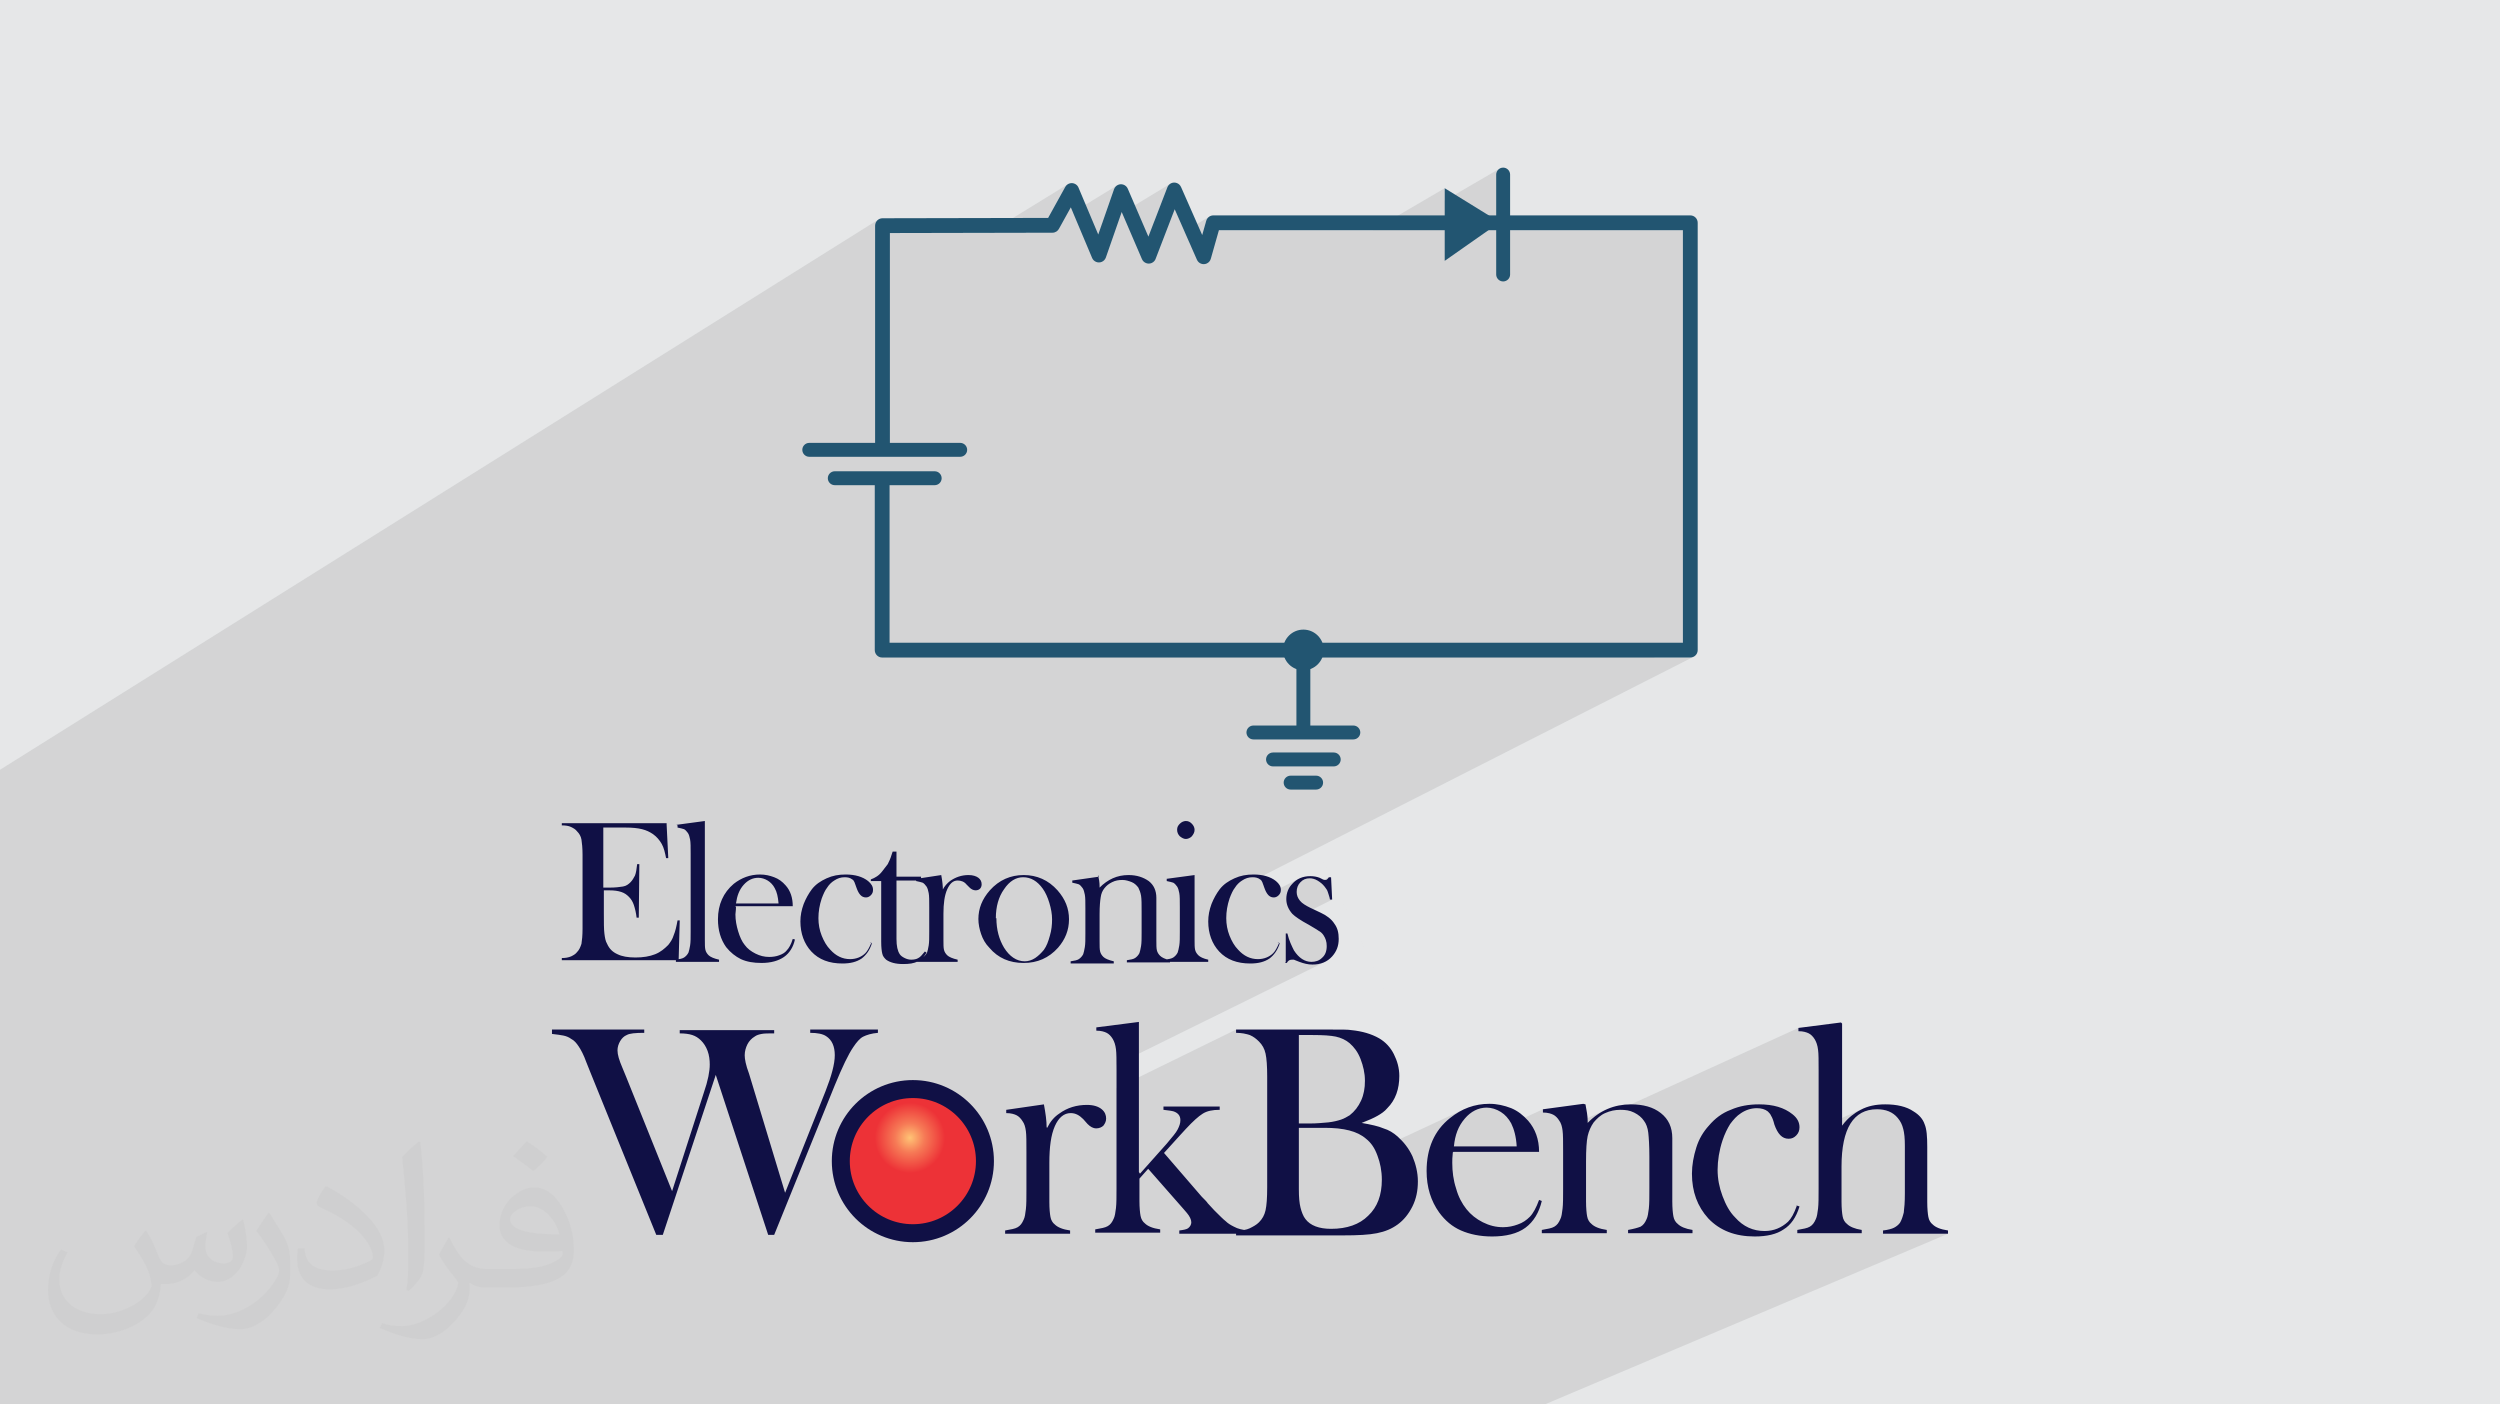
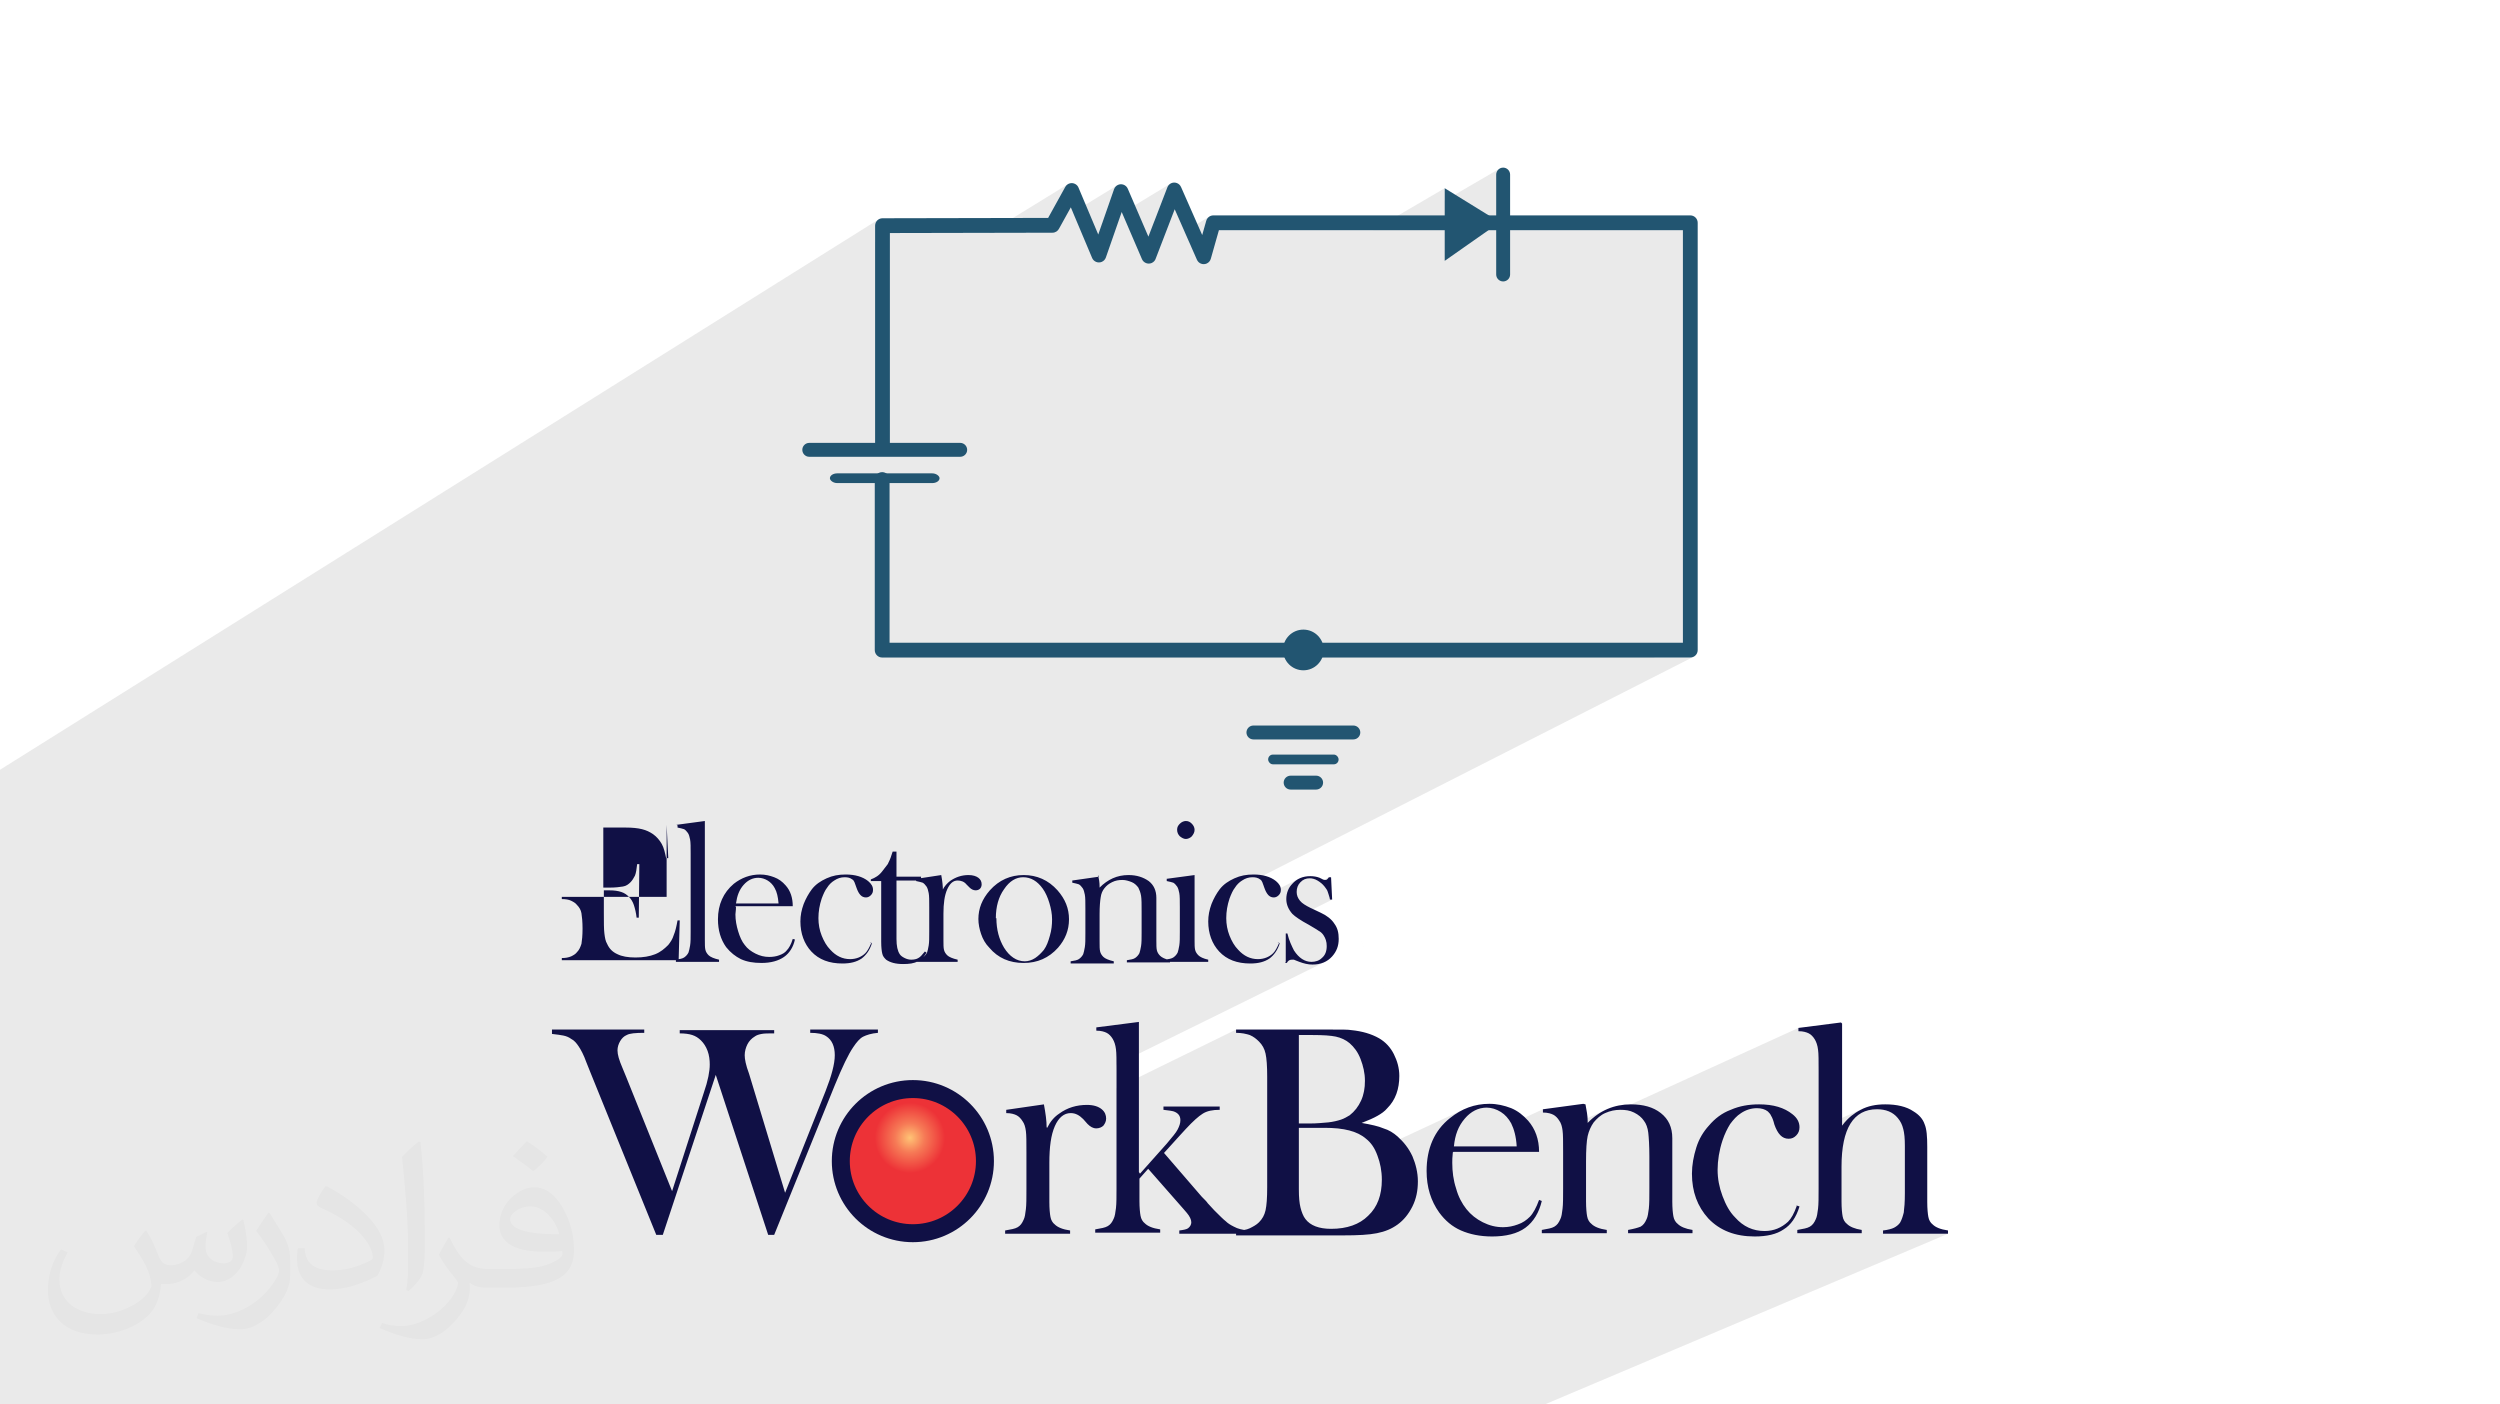
<svg xmlns="http://www.w3.org/2000/svg" xml:space="preserve" width="94.192mm" height="52.917mm" version="1.1" style="shape-rendering:geometricPrecision; text-rendering:geometricPrecision; image-rendering:optimizeQuality; fill-rule:evenodd; clip-rule:evenodd" viewBox="0 0 9419.16 5291.66">
  <defs>
    <style type="text/css">
   
    .str0 {stroke:#101045;stroke-width:67.74;stroke-miterlimit:22.926}
    .fil6 {fill:#225571}
    .fil0 {fill:#E6E7E8}
    .fil5 {fill:#225571;fill-rule:nonzero}
    .fil3 {fill:#101045;fill-rule:nonzero}
    .fil2 {fill:#373435;fill-opacity:0.031}
    .fil1 {fill:#373435;fill-opacity:0.102}
    .fil4 {fill:url(#id0)}
   
  </style>
    <radialGradient id="id0" gradientUnits="userSpaceOnUse" gradientTransform="matrix(1.039 -0 -0 1.039 -134 -168)" cx="3428.52" cy="4287.88" r="127.42" fx="3428.52" fy="4287.88">
      <stop offset="0" style="stop-opacity:1; stop-color:#FFC375" />
      <stop offset="0.42" style="stop-opacity:1; stop-color:#F67A56" />
      <stop offset="1" style="stop-opacity:1; stop-color:#ED3237" />
    </radialGradient>
  </defs>
  <g id="Layer_x0020_1">
-     <polygon class="fil0" points="-0,0 9419.16,0 9419.16,5291.66 -0,5291.66 " />
    <path class="fil1" d="M-0 4267.15l0 -0.97 0 -3.89 0 -7.35 0 -7.29 0 -131.91 0 -165.25 0 -4.5 0 -0.33 0 -2.63 0 -4.72 0 -6.61 0 -0.81 0 -38.05 0 -0.83 0 -3.6 0 -4.41 0 -7.94 0 -1.43 0 -26.68 0 -3.6 0 -4.38 0 -7.91 0 -1.43 0 -76.96 0 -13.93 0 -45.99 0 -2.98 0 -0.2 0 -0.78 0 -3.94 0 -6.06 0 -2.55 0 -4 0 -8.1 0 -4.88 0 -0.02 0 -0.33 0 -3.08 0 -5 0 -5.02 0 -2.29 0 -0.82 0 -35.57 0 -16.31 0 -6.79 0 -0.24 0 -30.38 0 -0.52 0 -5.54 0 -1.36 0 -12.65 0 -2.67 0 -3.95 0 -8.15 0 -4.9 0 -0.31 0 -3.21 0 -4.94 0 -7.37 0 -0.78 0 -3.63 0 -8.77 0 -0.27 0 -27.63 0 -3.68 0 -55.13 0 -8.17 0 -17.01 0 -5.7 0 -3.85 0 -64.87 0 -4.09 0 -19.08 0 -6.16 0 -20.34 0 -10.84 0 -66.07 0 -3.58 0 -200.38 0 -55.05 0 -13.55 3309.37 -2073.14 -4.13 3.4 -3.41 4.13 -2.57 4.74 -1.62 5.23 -0.57 5.62 0 62.65 55.76 -34.77 372.7 -0.79 299.59 -184.3 -4.53 2.91 -3.93 3.8 -3.2 4.64 -64.55 116.69 -91.44 55.99 20.66 -0.05 156.36 -95.66 7.96 18.9 164.45 -100.47 -3.98 3.61 -3.24 4.4 -2.38 5.1 -45.7 131.25 74.63 -45.3 1.55 3.6 180.44 -109.51 -4.08 3.49 -3.37 4.29 -2.52 5.02 -14.95 38.87 66.27 -40.13 0.08 -0.05 -66.35 40.18 -34.86 90.62 77.42 -46.69 36.87 83.67 95.79 -57.42 -3.75 2.36 -3.34 2.94 -2.85 3.47 -2.29 3.96 -1.64 4.4 -15.19 53.6 -48.18 28.79 6.76 15.33 104.42 -62.32 580.37 0 270.37 -158.14 0 46.71 207.68 -121.14 -2.17 1.32 -2.02 1.52 -1.86 1.7 -1.69 1.86 -1.5 2.02 -1.32 2.15 -1.1 2.29 -0.89 2.4 -0.37 1.45 15.17 -8.85 3.11 -1.7 3.43 -1.07 3.68 -0.37 0.01 0 3.68 0.37 3.43 1.07 3.11 1.7 2.71 2.23 2.23 2.71 1.7 3.11 1.07 3.43 0.37 3.68 0 209.55 658.93 0 0 1554.33 -109.12 55.75 137.01 0 5.62 -0.57 5.23 -1.62 -1347.69 685.26 102.07 395.93 312.21 655.63 68.75 -32 -8.89 4.39 -8.75 4.79 -8.61 5.19 -8.46 5.58 -8.32 5.98 -8.17 6.36 -10.82 9.11 -1.56 1.48 3.95 8.29 102.04 -47.41 10.6 -4.58 10.94 -3.29 11.22 -2 11.47 -0.67 6.94 0.29 6.92 0.83 6.86 1.37 6.8 1.88 6.69 2.36 6.58 2.81 6.43 3.25 6.26 3.66 5.98 4.05 5.62 4.44 5.29 4.82 4.97 5.2 4.68 5.59 4.41 5.98 4.17 6.36 3.96 6.75 0.58 1.25 118.73 -54.71 0 12.34 6.66 0.18 6.1 0.53 5.58 0.81 5.06 1.05 4.59 1.24 4.12 1.39 3.69 1.49 3.28 1.53 3.08 1.73 3.06 2.1 3.01 2.43 2.94 2.74 2.84 3.03 2.72 3.3 2.57 3.54 2.41 3.76 2.22 3.28 2.02 3.66 1.83 4.05 1.64 4.44 1.45 4.82 1.25 5.2 1.06 5.59 0.33 2.27 160.12 -73.19 -9.93 5.18 -9.72 5.73 -9.51 6.3 -9.29 6.86 -9.07 7.44 -3.71 3.36 52.09 -23.79 6.95 -2.89 6.97 -2.51 7.02 -2.12 7.09 -1.73 7.19 -1.35 7.31 -0.97 7.45 -0.58 1.72 -0.04 676.49 -308.7 0 12.34 6.66 0.19 6.1 0.52 5.57 0.81 5.07 1.05 4.58 1.25 4.12 1.39 3.7 1.49 3.28 1.53 3.08 1.73 3.05 2.09 3.01 2.43 2.94 2.75 2.84 3.03 2.72 3.3 2.57 3.54 2.41 3.76 2.22 3.96 2.02 4.17 1.84 4.41 1.64 4.68 1.44 4.97 1.25 5.29 1.06 5.62 0.87 5.98 0.68 5.98 0.51 7.13 0.37 8.29 0.24 9.45 0.15 10.61 0.08 11.76 0.03 12.92 0 14.08 0 215.71 168.62 -74.68 -10.22 5.01 -4.62 2.41 -4.6 2.57 -4.55 2.72 -4.48 2.84 -4.39 2.94 -4.26 3.01 -4.12 3.06 -3.95 3.08 -3.95 3.28 -4.11 3.66 -4.27 4.05 -0.29 0.29 64.1 -28.36 14.05 -4.22 15.06 -2.53 16.08 -0.84 12.05 0.49 11.44 1.47 10.82 2.49 10.17 3.52 9.49 4.58 8.8 5.67 8.07 6.77 7.32 7.91 3.67 4.64 3.31 4.69 2.97 4.78 2.65 4.92 2.37 5.12 2.1 5.36 1.86 5.65 1.64 5.98 1.45 5.78 1.25 6.5 1.06 7.17 0.87 7.81 0.67 8.38 0.49 8.91 0.28 9.39 0.1 9.83 0 178.96 -0.09 11.87 -0.26 10.95 -0.41 10.09 -0.52 9.26 -0.62 8.5 -0.7 7.77 -0.74 7.09 -0.77 6.47 -1.55 5.98 -1.57 5.62 -1.62 5.28 -1.69 4.97 -1.79 4.68 -1.9 4.42 -2.06 4.17 -2.22 3.96 -2.41 2.99 -2.57 2.8 -2.72 2.6 -2.84 2.41 -2.94 2.22 -3.01 2.02 -3.05 1.83 -3.08 1.64 -3.37 1.54 -37.77 16.12 0 4.97 244.79 0 -1402.98 593.82 23.56 49.48 -23.56 -49.48 -116.92 49.48 -232.88 0 -5.65 0 -5.43 0 -0.23 0 -16.2 0 -3.48 0 -49.91 0 -23.01 0 -154.31 0 -53.57 0 -8.58 0 -0.84 0 -17.77 0 -24.06 0 -23.85 0 -34.43 0 -15.98 0 -2.64 0 -0.79 0 -98.18 0 -6.38 0 -58.57 0 -40.29 0 -43.31 0 -63.94 0 -33.51 0 -105.4 0 -28.03 0 -8.3 0 -18.33 0 -22.17 0 -27.48 0 -28.9 0 -7.31 0 -12.25 0 -13.51 0 -11.85 0 -14.84 0 -1.01 0 -14.21 0 -8.3 0 -62.73 0 -33.25 0 -24.68 0 -7.03 0 -0.69 0 -18.63 0 -13.67 0 -7.55 0 -47.83 0 -23.93 0 -3.25 0 -10.57 0 -18.7 0 -3.09 0 -9.57 0 -9.6 0 -50.92 0 -2.58 0 -20.42 0 -11.27 0 -16.02 0 -5.22 0 -19.11 0 -6.9 0 -4.78 0 -104.02 0 -47.33 0 -60.16 0 -8.92 0 -19.89 0 -13.86 0 -11.62 0 -13.76 0 -25.97 0 -2.57 0 -30.27 0 -18.57 0 -19.2 0 -5.13 0 -2.44 0 -6.47 0 -14.05 0 -15.09 0 -6.84 0 -1.16 0 -20.46 0 -10.75 0 -0.01 0 -46.81 0 -66.26 0 -15.1 0 -37.28 0 -14.61 0 -10.02 0 -3.04 0 -26 0 -59.46 0 -30.32 0 -6.05 0 -0.26 0 -2.18 0 -10.75 0 -14.59 0 -54.23 0 -0.19 0 -19.6 0 -0.26 0 -29.4 0 -16.74 0 -62 0 -10.05 0 -0.57 0 -14.52 0 -15.77 0 -3.99 0 -14.1 0 -17.86 0 -54.36 0 -40.68 0 -15.75 0 -4.17 0 -92.8 0 -1.87 0 -3.41 0 -19.77 0 -4.31 0 -0.43 0 -20.12 0 -16.22 0 -7.49 0 -17.56 0 -15.57 0 -29.7 0 -66.83 0 -82.05 0 -22.22 0 -7.43 0 -1.61 0 -23.02 0 -3.77 0 -0.38 0 -20.41 0 -10.97 0 -4.31 0 -54.59 0 -14.83 0 -46.34 0 -3.93 0 -25.67 0 -2.45 0 -29.47 0 -13.33 0 -25.96 0 -19.84 0 -1.5 0 -24.89 0 -47.63 0 -18.62 0 -4.8 0 -24.61 0 -16.9 0 -7.63 0 -19.02 0 -8.67 0 -8.47 0 -45.74 0 -7.4 0 -9.98 0 -40.18 0 -19.55 0 -43.53 0 -17.92 0 -5.15 0 -10.81 0 -6.7 0 -10.26 0 -8.11 0 -5.55 0 -67.33 0 -32.07 0 -30.58 0 -0.53 0 -9.43 0 -11.58 0 -11.54 0 -8.62 0 -4.66 0 -5.46 0 -22.96 0 -20.29 0 -4.87 0 -10.71 0 -7.91 0 -9.33 0 -1.62 0 -5.45 0 -0.19 0 -4.32 0 -1.01 0 -53.85 0 -6.47 0 -14.69 0 -17.63 0 -6.42 0 -1.07 0 -6.97 0 -14.55 0 -1.35 0 -26.25 0 -5.45 0 -16.49 0 -0.46 0 -17.48 0 -4.74 0 -64.04 0 -0.94 0 -0.22 0 -7.15 0 -16.12 0 -8.05 0 -6.48 0 -26.32 0 -46.14 0 -12.11 0 -19.95 0 -1.28 0 -0.33 0 -3.81 0 -5.88 0 -2.48 0 -0.64 0 -5.08 0 -10.44 0 -27.76 0 -0.28 0 -2.72 0 -2.34 0 -5.86 0 -10.91 0 -10.81 0 -11.24 0 -20.19 0 -1.51 0 -1.13 0 -0.32 0 -8.46 0 -4.43 0 -4.83 0 -5.4 0 -5.14 0 -6.71 0 -23.74 0 -15.3 0 -24.59 0 -0.82 0 -13.7 0 -5.35 0 -18.99 0 -4.71 0 -9.24 0 -8.3 0 -7.66 0 -11.14 0 -0.97 0 -0.29 0 -2.37 0 -7.43 0 -3.2 0 -4.5 0 -33.16 0 -7.51 0 -36.94 0 -4.61 0 -19.98 0 -24.28 0 -0.56 0 -6.85 0 -0.84 0 -6.29 0 -17.69 0 -4.51 0 -8.8 0 -1.49 0 -11.61 0 -9.81 0 -3.37 0 -10.46 0 -1.75 0 -19.69 0 -15.81 0 -34.24 0 -3.95 0 -1.41 0 -9.23 0 -7.03 0 -7.45 0 -2.11 0 -1.53 0 -14.66 0 -0.24 0 -17.97 0 -7.91 0 -12.15 0 -0.62 0 -0.27 0 -1.06 0 -3.06 0 -0.94 0 -0.6 0 -3.45 0 -5.1 0 -7.37 0 -2.81 0 -1.34 0 -2.42 0 -0.03 0 -0.36 0 -2.1 0 -1.06 0 -4.55 0 -0.64 0 -14.52 0 -6.08 0 -0.14 0 -0.44 0 -2.72 0 -0.86 0 -3.08 0 -1.5 0 -7.32 0 -2.44 0 -0.04 0 -6.18 0 -6.02 0 -1.58 0 -0.64 0 -3.48 0 -1.01 0 -6.13 0 -0.71 0 -5.33 0 -8.43 0 -0.6 0 -9.42 0 -4.75 0 -2.1 0 -4.52 0 -0.21 0 -2.06 0 -4.61 0 -0.74 0 -0.41 0 -0.24 0 -1.83 0 -7.84 0 -1.1 0 -0.24 0 -2.28 0 -3.51 0 -6.77 0 -2.23 0 -5.18 0 -7.91 0 -9.8 0 -3.29 0 -4.21 0 -0.27 0 -1.62 0 -3.46 0 -15.82 0 -2.51 0 -8.52 0 -14.36 0 -4.93 0 -4.3 0 -0.83 0 -3.18 0 -6.4 0 -4.58 0 -1.62 0 -10.52 0 -1.81 0 -0.35 0 -6.44 0 -10.13 0 -0.61 0 -13.78 0 -2.1 0 -0.82 0 -3.04 0 -2.09 0 -9.04 0 -5.95 0 -6.25 0 -10.3 0 -0.11 0 -6.1 0 -5.13 0 -5.56 0 -9.11 0 -4.42 0 -1.76 0 0 -2.03 0 -8.21 0 -2.88 0 -3.66 0 -0.49 0 -4.01 0 -5.42 0 -3.27 0 -1.38 0 -4.41 0 -1.88 0 -5.6 0 -2.14 0 -2.67 0 -0.43 0 -1.74 0 -5.65 0 -0.65 0 -2.07 0 -0.95 0 -2.73 0 -1.1 0 -1.87 0 -3.9 0 -0.9 0 -4.26 0 -2.41 0 -1.05 0 -8.99 0 -12.89 0 -11.71 0 -4.31 0 -0.57 0 -2.65 0 -10.04 0 -1.07 0 -4.07 0 -1.61 0 -0.06 0 -0.19 0 -0.83 0 -5.57 0 -0.6 0 -18.83 0 -5.4 0 -2.87 0 -2.02 0 -9.01 0 -3.3 0 -0.31 0 -2.23 0 -10.33 0 -9.34 0 -9.03 0 -1.54 0 -0.12 0 -2.61 0 -1.15 0 -1.56 0 -2.31 0 -2.91 0 -10.23 0 -3.05 0 -0.5 0 -8.81 0 -3.64 0 -0.09 0 -5.02 0 -6.33 0 -3.42 0 -2.56 0 -2.9 0 -0.6 0 -2.44 0 -5.57 0 -3.08 0 -2.71 0 -3.78 0 -1.16 0 -1.84 0 -0.09 0 -0.15 0 -0.56 0 -6.88 0 -0.9 0 -0.22 0 -1.91 0 -19.2 0 -33.8 0 -4 0 -1.25 0 -2.99 0 -3.34 0 -4.7 0 -15.36 0 -12.22 0 -26.14 0 -4.75 0 -3.78 0 -16.35 0 -2.51 0 -53 0 -3.91 0 -0.64 0 -1.41 0 -4.1 0 -2.05 0 -11.8 0 -34.28 0 -16.41 0 -20.92 0 -30.93 0 -0.41 0 -12.98 0 -3.11 0 -10.8 0 -1.57 0 -1.79 0 -0.76 0 -7.86 0 -9.98 0 -16.5 0 -9.89 0 -12.46 0 -7.76 0 -18 0 -7.42 0 -3.93 0 -13.06 0 -37.69 0 -26.51 0 -10.58 0 -43.27 0 -1.03 0 -36.78 0 -4.63 0 -22.2 0 -16.15 0 -7.71 0 -7.55 0 -19.14 0 -3.15 0 -4.23 0 -7.29 0 -1.27 0 -0.98zm6851.96 -231.78l-370.98 166.91m-0.01 0l370.99 -166.91m0 223.3l0 0.01 123.43 -54.64 -123.43 54.63zm92.58 -22.93l127.52 -56.37 -127.52 56.37zm-92.58 157.4l318.83 -139.73m-2964.16 -153.64l450.5 -220.73 0 12.34 7.61 0.19 7.37 0.52 7.08 0.81 6.74 1.05 6.36 1.25 5.92 1.39 5.44 1.49 4.91 1.53 5.21 2.41 4.88 2.6 4.59 2.8 4.35 2.99 4.15 3.18 4.01 3.37 3.91 3.57 3.87 3.76 4.43 4.73 4.05 4.94 3.67 5.19 3.27 5.45 2.89 5.74 2.51 6.06 0.53 1.6 128.81 -62.52 -0.01 4.12 51.43 0 14.26 0.1 13.44 0.28 12.58 0.49 11.66 0.67 10.69 0.87 9.69 1.06 8.62 1.25 7.51 1.45 6.94 1.73 6.88 2.12 6.79 2.51 6.65 2.89 6.45 3.28 6.21 3.67 5.93 4.05 5.58 4.43 6.07 5.6 5.86 6.04 5.61 6.51 5.34 7.05 5.06 7.63 4.75 8.25 4.4 8.92 4.05 9.65 3.66 10.03 3.25 10.06 2.81 10.1 2.36 10.18 1.88 10.28 1.37 10.39 0.83 10.54 0.29 10.71 -0.2 9.93 -0.6 9.73 -1.04 9.55 -1.5 9.35 -1.98 9.16 -2.48 8.97 -3.02 8.78 -3.57 8.58 -4.05 8.29 -4.44 7.91 -4.82 7.52 -5.21 7.14 -5.59 6.75 -5.98 6.36 -6.36 5.98 -6.75 5.59 -3.86 2.31 -3.88 2.29 -3.94 2.23 -4 2.17 -4.1 2.07 -76.86 36.24 2.03 0 13.26 0.15 12.78 0.44 12.3 0.74 11.83 1.05 11.36 1.36 10.9 1.68 10.43 2.01 1.22 0.29 55.79 -26.22 9.65 -3.77 8.93 -3.59 8.26 -3.46 7.62 -3.33 7.05 -3.23 -94.3 44.3 5.74 1.35 9.51 2.68 9.06 3.02 8.6 3.37 8.15 3.72 7.71 4.09 7.27 4.45 6.82 4.83 6.39 5.21 6.75 5.69 6.36 6.29 5.98 6.93 5.59 7.57 5.21 8.25 4.82 8.95 0.37 0.8 136.27 -63.43 -184.35 -715.14 312.21 655.63 -127.86 59.51 -184.35 -715.14 -171.69 -360.53 -222.16 112.96 1.56 0.69 3.15 1.76 3.09 2.13 1.45 0.86 1.28 1.04 1.14 1.17 1.01 1.3 0.92 1.39 0.85 1.47 0.8 1.51 0.77 1.54 0.78 1.73 0.8 2.1 0.85 2.43 0.92 2.74 1.01 3.03 1.14 3.3 1.28 3.54 1.45 3.76 3.19 8 3.43 7.01 3.72 5.99 2.2 2.69 113.46 -57.38 -7.61 4.93 -7.04 5.76 -6.46 6.55 -5.11 5.68 -3.67 5.08 51.43 -25.99 4.15 -1.98 4.35 -1.5 4.59 -1.05 4.88 -0.6 5.21 -0.2 3.18 0.1 3.34 0.32 3.49 0.56 3.61 0.82 3.71 1.11 3.78 1.43 3.83 1.76 3.85 2.13 3.77 2.32 3.59 2.37 0.84 0.6 35 -17.64 -1.54 2.21 -1.55 2 -1.54 1.75 -1.54 1.49 -1.55 1.2 -1.54 0.89 -21.82 10.99 2.02 1.59 3.24 2.8 3.16 3.05 3.11 3.33 3.09 3.67 1.63 2.32 1.75 2.34 1.79 2.39 1.78 2.46 1.67 2.56 1.51 2.68 1.26 2.83 0.95 2.99 0.86 3.09 1.01 3.15 1.1 3.24 1.15 3.38 1.14 3.57 1.1 3.82 1.01 4.11 0.86 4.44 8.23 0 -133.79 67 6.77 4.74 8.2 5.35 9.16 5.61 10.12 5.85 11.09 6.07 5.98 3.67 5.59 3.34 5.21 3.04 4.82 2.81 4.44 2.61 4.05 2.47 3.66 2.37 3.28 2.32 2.99 1.63 2.79 1.81 2.6 1.94 2.41 2.07 2.22 2.17 2.03 2.23 1.83 2.29 1.64 2.31 2.89 4.64 2.51 4.68 2.12 4.78 1.74 4.93 1.35 5.11 0.96 5.36 0.58 5.65 0.19 5.99 -0.29 7.43 -0.87 6.87 -1.44 6.34 -2.03 5.84 -2.6 5.35 -3.18 4.9 -3.76 4.47 -4.34 4.05 -4.04 3.57 -4.38 3.02 -4.67 2.48 -30.76 15.19 2.71 0.24 6.17 0.19 11.28 -0.48 10.71 -1.45 10.12 -2.41 9.55 -3.38 8.97 -4.34 -789.13 389.13 0.02 7.9 0 14.08 0 66.47zm1244.46 123.08l-8.55 8.11 -9.38 10.05 -0.4 0.48 22.28 -10.35 -3.95 -8.29zm1363.85 -329.41l-656.95 298.96 656.95 -298.96zm-1783.3 -733.03l-69.62 35.4 171.69 360.53 -102.07 -395.93z" />
    <path class="fil2" d="M550.85 4636.82c17.98,27.25 29.64,53.44 41.02,82.55 8.46,16.94 12.95,48.16 52.65,48.16 11.63,0 28.32,-3.43 43.13,-11.63 16.66,-8.74 29.36,-21.97 35.99,-42.06l15.87 -53.44 38.63 -19.05 2.64 2.64c-5.28,20.12 -6.6,39.42 -6.6,54.51 0,44.7 38.63,61.65 69.32,61.65 17.98,0 34.14,-8.74 34.14,-25.15 0,-21.16 -8.99,-57.15 -20.65,-89.43 17.98,-17.98 35.99,-35.99 56.62,-50.55l3.17 1.6c8.99,38.1 14.02,75.67 14.02,100.81 0,24.61 -10.85,51.87 -19.84,69.6 -18.52,34.92 -51.33,62.71 -91.01,62.71 -30.15,0 -63.75,-15.09 -86.79,-43.13l-1.32 0c-21.69,27 -55.3,51.33 -109.02,51.33l-16.66 0c-2.64,35.46 -10.31,60.58 -21.97,83.08 -32,62.43 -127,106.63 -216.43,106.63 -124.36,0 -186.79,-71.7 -186.79,-167.21 0,-59 19.3,-113.77 48.95,-152.65l24.33 10.06c-18.52,35.46 -30.96,68.78 -30.96,101.6 0,89.43 72.77,132.03 156.64,132.03 77.8,0 174.09,-49.48 191.57,-106.88 -6.6,-62.71 -30.15,-92.07 -66.14,-149.22 10.85,-19.05 24.87,-38.1 42.34,-58.47l3.17 0 0 0 0 0 -0.02 -0.09zm1434.31 -336.55c26.19,16.41 51.87,35.71 76.99,57.94 -14.02,19.84 -31.5,37.85 -53.19,53.72 -25.15,-20.37 -50.27,-37.85 -75.95,-56.36 17.45,-19.58 34.67,-38.35 52.12,-55.3l0 0 0 0 0 0 0 0 0 0 0.03 0zm13.49 244.48c-42.34,0 -76.99,27.79 -76.99,48.41 0,44.2 84.66,57.94 186,57.4 -12.7,-51.87 -57.15,-105.84 -109.02,-105.84l0.01 0.03zm-95 236.55c55.04,0 103.2,-1.6 139.95,-10.85 41.02,-10.31 75.67,-30.96 75.67,-45.24 0,-3.71 0,-8.2 -1.32,-11.91 -23.01,2.11 -49.48,2.11 -72.49,2.11 -74.6,0 -131.75,-16.94 -154.25,-58.75 -5.56,-11.63 -9.52,-24.61 -9.52,-39.42 0,-40.49 17.45,-79.91 48.16,-107.16 25.65,-22.48 53.97,-36.5 82.8,-36.5 52.12,0 93.65,41.81 122.76,107.7 15.87,35.99 26.72,77.52 26.72,129.92 0,34.92 -9.52,64.29 -31.22,85.98 -40.49,39.17 -115.09,53.97 -229.39,53.97l-51.87 0 0 0 -13.49 0c-28.32,0 -48.69,-5.03 -64.82,-17.45l-2.64 0c0.79,6.6 1.32,12.95 1.32,19.05 0,25.65 -8.46,58.47 -25.65,84.66 -50.8,75.41 -105.84,108.2 -153.47,108.2 -48.16,0 -107.16,-18.52 -160.35,-42.6l9.52 -18.52c17.2,7.14 41.02,11.91 73.81,11.91 85.98,0 198.96,-82.55 212.98,-163.25 -3.17,-6.6 -8.99,-15.34 -17.2,-24.61 -25.15,-29.9 -41.02,-54.76 -55.83,-80.95 12.7,-25.15 24.33,-45.24 35.18,-63.5l4.5 -0.53c36.78,74.88 70.1,117.73 144.45,117.73l11.63 0 0 0 53.97 0 0 0 0 0 0 0 0 0 0 0 0.09 0.01zm-372.54 79.12c6.35,-34.39 6.88,-73.02 6.88,-109.02l0 -53.44c0,-99.75 -12.7,-244.73 -23.01,-339.19 17.98,-19.3 43.13,-42.06 62.97,-57.4l5.82 1.6c13.49,118.8 16.66,256.39 16.66,383.64 0,33.35 -1.32,65.89 -4.5,89.69 -1.85,30.15 -19.3,52.91 -56.62,87.83l-8.2 -3.71zm-383.38 -157.43c1.85,46.84 24.87,83.62 105.31,83.62 50.01,0 92.33,-12.95 139.17,-35.18 8.46,-3.71 12.95,-8.74 12.95,-12.95 0,-29.36 -22.48,-68.25 -60.32,-103.71 -36.78,-33.35 -85.47,-62.71 -130.96,-82.3 -15.62,-6.6 -20.65,-13.49 -20.65,-20.12 0,-13.49 17.98,-41.81 32.82,-62.18l5.03 -0.53c52.12,27.25 110.34,67.74 153.47,112.7 39.17,41.53 63.5,83.62 63.5,129.39 0,33.86 -10.31,65.61 -27,95.25 -57.15,28.83 -118.01,50.8 -178.33,50.8 -73.28,0 -123.29,-34.39 -123.29,-115.09 0,-8.74 0,-22.22 3.17,-39.7l25.15 0 0 0 0 0 0 0 0 0 0 0 -0.02 0zm-132.57 -133.1l45.52 73.56c16.66,27.25 32.28,56.9 32.28,103.71l0 59.79c0,48.41 -30.96,100.28 -80.95,151.61 -39.17,34.67 -73.81,49.48 -105.84,49.48 -47.62,0 -102.13,-14.81 -165.1,-41.81l7.14 -18.52c19.84,5.28 42.85,9.78 71.17,9.78 90.5,-0.53 183.08,-66.67 225.42,-147.37 5.03,-9.27 6.88,-17.98 6.88,-24.08 0,-9.27 -5.03,-19.58 -8.99,-28.83 -23.01,-43.38 -48.69,-83.08 -76.99,-119.86 14.81,-23.29 29.64,-45.77 45.77,-68l3.71 0.53 0 0 0 0 0 0 0 0 0 0 -0.02 0.01z" />
    <g id="_1381811996304">
      <g>
-         <path class="fil3" d="M2511.67 3107.65l6.17 125.47 -8.23 0c-4.11,-20.56 -8.23,-39.08 -16.46,-53.48 -8.22,-14.4 -18.51,-26.74 -32.91,-37.02 -12.34,-8.23 -24.68,-14.4 -41.13,-18.52 -16.46,-4.11 -37.02,-6.17 -61.71,-6.17l-84.34 0 0 226.27 22.62 0c22.63,0 39.08,-2.06 51.43,-4.11 12.34,-2.06 20.57,-8.23 28.8,-16.46 6.17,-6.17 12.34,-16.45 16.45,-24.68 4.11,-10.28 6.17,-24.68 8.23,-43.19l8.23 0 -2.06 201.58 -8.23 0c-2.06,-18.51 -6.17,-34.96 -10.28,-47.31 -4.12,-12.34 -10.29,-22.63 -18.51,-30.85 -8.23,-8.23 -16.46,-14.4 -28.8,-18.52 -12.34,-4.11 -26.74,-6.17 -45.25,-6.17l-20.57 0 0 86.4c0,34.96 0,59.66 2.06,76.11 2.06,16.45 4.11,28.8 10.28,39.08 8.23,18.51 20.57,30.85 39.08,39.08 16.46,8.23 39.08,12.34 67.89,12.34 28.79,0 53.48,-4.11 74.05,-12.34 20.57,-8.23 34.97,-20.57 49.37,-34.97 8.23,-10.28 16.46,-22.62 20.57,-37.02 6.17,-14.4 10.28,-32.91 14.4,-55.54l8.23 0 -4.12 150.16 -440.2 0 0 -8.22c14.4,0 24.68,-2.06 34.97,-6.18 8.22,-4.11 16.45,-8.22 22.62,-16.45 8.23,-8.23 12.34,-18.51 16.46,-30.85 2.05,-12.34 4.11,-30.85 4.11,-57.6l0 -277.7c0,-24.68 -2.06,-45.25 -4.11,-57.6 -2.06,-12.34 -8.23,-22.62 -16.46,-30.85 -6.17,-8.23 -14.4,-12.34 -22.62,-16.46 -8.23,-4.11 -20.57,-6.17 -34.97,-6.17l0 -8.22 394.94 0 0 6.16zm37.02 0l106.96 -14.4 0 419.64 0 28.79c0,16.46 0,28.8 2.06,37.02 2.06,8.23 6.17,14.4 12.34,20.57 6.17,6.17 20.57,12.34 39.08,16.46l0 8.23 -162.51 0 0 -8.23c14.4,-2.06 24.69,-4.12 30.86,-8.23 6.17,-4.11 12.34,-10.28 16.45,-18.51 2.06,-6.17 4.11,-14.4 6.17,-26.74 2.06,-12.34 2.06,-28.8 2.06,-51.43l0 -294.15c0,-24.68 0,-43.19 -2.06,-53.49 -2.06,-10.28 -4.11,-18.51 -8.23,-24.68 -4.11,-6.17 -10.28,-12.34 -14.39,-14.4 -6.17,-2.05 -14.4,-4.11 -24.69,-6.17l0 -8.22 -4.1 -2.06zm224.22 310.61c0,12.34 -2.06,20.56 -2.06,26.73 0,22.63 4.11,43.2 10.29,63.77 6.17,20.57 14.39,39.08 24.68,51.43 10.28,14.4 24.68,24.69 41.13,32.91 16.46,8.23 32.91,12.34 51.43,12.34 12.34,0 26.74,-2.05 37.03,-6.17 12.34,-4.11 22.62,-10.28 28.79,-18.51 8.23,-8.23 16.46,-22.62 22.63,-43.19l8.22 2.05c-6.17,28.8 -20.56,51.43 -41.13,65.83 -20.57,14.4 -49.37,22.63 -84.34,22.63 -30.85,0 -55.54,-4.12 -78.17,-14.4 -20.57,-10.29 -39.08,-24.68 -55.54,-45.25 -20.57,-28.8 -30.85,-63.77 -30.85,-104.91 0,-55.54 20.56,-100.79 59.65,-133.7 28.8,-22.63 61.72,-34.97 98.74,-34.97 20.57,0 37.02,4.12 53.48,10.29 16.46,6.17 30.86,16.45 43.2,30.85 18.51,20.57 26.74,47.32 26.74,78.17l-215.99 0 2.07 4.1zm160.44 -14.4c-2.06,-24.68 -6.17,-43.2 -14.4,-57.6 -6.17,-12.34 -16.45,-22.63 -26.74,-28.8 -10.28,-6.17 -22.62,-10.28 -34.96,-10.28 -20.57,0 -39.08,8.23 -55.55,26.74 -16.45,18.51 -24.68,41.13 -28.79,69.94l158.39 0 2.05 0zm343.52 148.1l8.23 2.05c-8.23,26.74 -22.62,45.26 -39.08,57.6 -18.51,12.35 -41.14,18.52 -72,18.52 -49.37,0 -88.45,-14.4 -117.24,-45.25 -26.74,-28.8 -41.14,-67.89 -41.14,-113.14 0,-22.62 4.11,-43.19 12.34,-65.83 8.23,-20.56 18.51,-39.08 30.85,-55.54 14.4,-18.51 32.91,-30.85 55.54,-41.13 22.63,-10.29 45.26,-14.4 72,-14.4 34.97,0 63.77,8.22 84.34,24.68 12.34,10.28 18.51,20.57 18.51,32.91 0,8.23 -2.05,14.4 -8.23,20.57 -6.17,6.17 -12.34,8.22 -18.51,8.22 -16.45,0 -26.74,-12.34 -34.96,-34.96 -4.12,-10.29 -6.17,-18.51 -8.23,-22.63 -2.06,-4.11 -4.11,-8.22 -8.23,-10.28 -8.23,-6.17 -16.45,-8.23 -28.79,-8.23 -14.4,0 -26.74,4.12 -39.08,12.34 -10.29,6.17 -20.57,16.46 -26.74,26.74 -8.23,10.29 -14.4,24.68 -20.57,41.14 -8.23,24.68 -12.34,49.37 -12.34,74.05 0,22.63 4.11,45.25 12.34,65.83 8.23,20.57 18.51,39.08 32.91,53.48 20.57,22.63 45.25,34.97 74.05,34.97 22.63,0 43.2,-8.23 57.6,-22.62 8.23,-8.23 14.4,-20.57 22.63,-39.08l-6.2 -0.01zm100.8 -248.9l92.56 0 0 14.4 -92.56 0 0 220.1c0,26.74 4.11,45.25 12.34,57.6 4.11,6.17 10.28,10.28 18.51,14.4 8.23,4.11 16.45,6.17 24.68,6.17 10.28,0 20.57,-2.06 26.74,-6.17 8.23,-4.12 14.4,-12.34 24.68,-24.68l6.17 4.11c-8.23,14.4 -18.51,26.74 -32.91,32.91 -14.4,8.23 -32.91,10.28 -55.54,10.28 -28.8,0 -49.37,-6.17 -63.77,-16.45 -6.17,-6.17 -12.34,-12.34 -14.4,-22.63 -2.05,-8.22 -4.11,-22.62 -4.11,-45.25l0 -228.33 -39.08 0 0 -6.17c16.45,-6.17 30.85,-14.4 43.19,-30.85 8.23,-10.29 14.4,-18.52 20.57,-26.74 4.11,-8.23 10.28,-20.57 14.4,-34.97l4.11 -12.34 14.4 0 0 98.74 0.02 -4.13zm172.79 51.43c8.22,-16.46 18.51,-26.74 28.79,-34.97 20.57,-14.4 43.2,-22.63 69.94,-22.63 16.46,0 28.8,4.12 37.03,10.29 8.22,6.17 12.34,14.4 12.34,24.68 0,6.17 -2.06,12.34 -6.17,16.46 -4.12,4.11 -10.29,6.17 -16.46,6.17 -8.23,0 -16.45,-4.12 -22.62,-10.29l-12.35 -12.34c-8.22,-10.28 -20.56,-14.4 -32.9,-14.4 -16.46,0 -28.8,10.29 -39.08,32.91 -10.29,22.63 -14.4,53.49 -14.4,92.57l0 69.94 0 28.79c0,16.46 0,28.8 2.05,37.03 2.06,8.22 6.18,14.39 12.35,20.57 6.17,6.17 20.56,12.34 39.08,16.45l0 8.23 -162.51 0 0 -8.23c14.4,-2.06 24.68,-4.11 30.85,-8.23 6.17,-4.11 12.34,-10.28 16.46,-18.51 2.05,-6.17 4.11,-14.4 6.17,-26.74 2.05,-12.34 2.05,-28.79 2.05,-51.43l0 -92.56c0,-24.68 0,-43.2 -2.05,-53.49 -2.06,-10.28 -4.12,-18.51 -8.23,-24.68 -4.11,-6.17 -10.28,-12.34 -14.4,-14.4 -6.17,-2.06 -14.4,-4.11 -24.68,-6.17l0 -8.23 94.62 -14.39c4.12,22.62 6.17,41.13 6.17,57.6l-2.05 0zm135.76 109.02c0,-41.14 14.4,-76.12 43.2,-109.02 34.96,-39.08 78.16,-57.6 127.53,-57.6 49.37,0 92.56,18.51 127.53,57.6 28.8,32.9 43.19,67.88 43.19,109.02 0,41.13 -14.39,76.11 -41.13,106.96 -34.97,39.08 -78.17,57.6 -129.59,57.6 -53.49,0 -96.68,-18.51 -129.59,-57.6 -14.4,-14.4 -24.68,-32.91 -30.85,-51.43 -6.17,-18.51 -10.29,-37.02 -10.29,-57.6l0 2.07zm67.88 -4.12c0,43.2 10.28,80.23 28.79,111.08 20.57,32.91 47.32,51.43 78.17,51.43 12.34,0 26.74,-4.12 39.08,-12.34 12.34,-8.23 22.63,-18.51 32.91,-30.86 10.29,-14.39 16.46,-30.85 22.63,-53.48 6.17,-20.57 8.22,-41.14 8.22,-61.71 0,-20.57 -4.11,-41.14 -10.28,-61.72 -6.17,-20.57 -14.4,-39.08 -24.68,-53.48 -20.57,-28.8 -45.25,-43.2 -74.06,-43.2 -26.74,0 -51.43,14.4 -71.99,45.25 -20.57,28.8 -30.86,65.83 -30.86,109.02l2.07 0.01zm382.61 -162.5c4.11,14.4 6.17,28.8 6.17,41.14l0 6.17c30.85,-30.85 65.83,-47.31 109.02,-47.31 30.85,0 55.54,8.22 76.11,22.62 18.51,14.4 28.8,34.97 28.8,63.77l0 160.45c0,16.46 0,28.8 2.05,37.02 2.06,8.23 6.18,14.4 12.35,20.57 6.17,6.17 18.51,12.34 37.02,16.46l0 8.22 -162.51 0 0 -8.22c14.4,-2.06 24.68,-4.12 30.86,-8.23 6.17,-4.11 12.34,-10.28 16.45,-18.51 2.06,-6.17 4.11,-14.4 6.17,-26.74 2.06,-12.34 2.06,-28.8 2.06,-49.37l0 -80.23c0,-26.74 0,-47.31 -2.06,-59.65 -2.06,-12.35 -6.17,-22.63 -10.28,-30.86 -6.17,-8.22 -14.4,-16.45 -24.69,-20.57 -10.28,-4.11 -22.62,-8.22 -34.96,-8.22 -14.4,0 -26.74,2.05 -39.08,8.22 -12.34,6.18 -20.57,12.35 -28.8,22.63 -8.22,10.28 -12.34,20.57 -14.4,34.97 -2.05,12.34 -4.11,32.91 -4.11,63.77l0 74.05 0 28.8c0,16.45 0,28.79 2.06,37.02 2.05,8.23 6.17,14.4 12.34,20.57 6.17,6.17 20.57,12.34 39.08,16.45l0 8.23 -162.51 0 0 -8.23c14.4,-2.05 24.68,-4.11 30.86,-8.23 6.17,-4.11 12.34,-10.28 16.45,-18.51 2.06,-6.17 4.11,-14.39 6.17,-26.74 2.06,-12.34 2.06,-28.79 2.06,-51.42l0 -92.57c0,-24.68 0,-43.19 -2.06,-53.49 -2.06,-10.28 -4.11,-18.51 -8.23,-24.68 -4.11,-6.17 -10.28,-12.34 -14.39,-14.4 -6.18,-2.05 -14.4,-4.11 -24.69,-6.17l0 -8.22 100.8 -14.4 -4.11 -6.16zm257.13 14.4l106.96 -14.4 0 215.99 0 28.79c0,16.46 0,28.8 2.06,37.03 2.06,8.22 6.17,14.39 12.34,20.57 6.17,6.17 18.51,12.34 37.02,16.45l0 8.23 -162.5 0 0 -8.23c14.4,-2.06 24.68,-4.11 30.85,-8.23 6.17,-4.11 12.34,-10.28 16.45,-18.51 2.06,-6.17 4.12,-14.4 6.18,-26.74 2.05,-12.34 2.05,-28.79 2.05,-51.43l0 -92.56c0,-24.68 0,-43.2 -2.05,-53.49 -2.06,-10.28 -4.12,-18.51 -8.23,-24.68 -4.12,-6.17 -10.29,-12.34 -14.4,-14.4 -6.17,-2.06 -14.4,-4.11 -24.68,-6.17l0 -8.23 -2.05 0.01zm76.1 -150.16c-10.28,0 -16.45,-4.12 -24.68,-10.29 -6.17,-6.17 -10.28,-14.4 -10.28,-24.68 0,-10.28 4.11,-16.45 10.28,-22.62 6.17,-6.17 14.4,-10.29 22.63,-10.29 10.28,0 16.45,4.12 22.62,10.29 6.17,6.17 10.28,14.39 10.28,22.62 0,10.28 -4.11,16.46 -10.28,24.68 -6.17,6.17 -14.4,10.29 -24.68,10.29l4.11 0zm343.53 390.83l8.22 2.05c-8.22,26.74 -22.62,45.26 -39.08,57.6 -18.51,12.35 -41.13,18.52 -71.99,18.52 -49.38,0 -88.46,-14.4 -117.25,-45.25 -26.74,-28.8 -41.14,-67.89 -41.14,-113.14 0,-22.62 4.12,-43.19 12.34,-65.83 8.23,-20.56 18.51,-39.08 30.86,-55.54 14.39,-18.51 32.9,-30.85 55.54,-41.13 22.62,-10.29 45.25,-14.4 72,-14.4 34.96,0 63.77,8.22 84.33,24.68 12.34,10.28 18.51,20.57 18.51,32.91 0,8.23 -2.05,14.4 -8.22,20.57 -6.17,6.17 -12.34,8.22 -18.51,8.22 -16.46,0 -26.74,-12.34 -34.97,-34.96 -4.11,-10.29 -6.17,-18.51 -8.23,-22.63 -2.05,-4.11 -4.11,-8.22 -8.22,-10.28 -8.23,-6.17 -16.46,-8.23 -28.8,-8.23 -14.4,0 -26.74,4.12 -39.08,12.34 -10.28,6.17 -20.57,16.46 -26.74,26.74 -8.23,10.29 -14.4,24.68 -20.57,41.14 -8.22,24.68 -12.34,49.37 -12.34,74.05 0,22.63 4.12,45.25 12.34,65.83 8.23,20.57 18.51,39.08 32.91,53.48 20.57,22.63 45.25,34.97 74.06,34.97 22.62,0 43.19,-8.23 57.6,-22.62 8.22,-8.23 14.39,-20.57 22.62,-39.08l-6.19 -0.01zm30.85 72l0 -106.97 6.17 0c6.17,26.74 16.45,47.32 24.68,63.77 18.51,28.8 41.14,43.2 65.83,43.2 14.4,0 28.79,-4.12 39.08,-14.4 12.34,-10.29 18.51,-24.68 18.51,-45.25 0,-16.46 -4.11,-28.8 -12.34,-41.14 -4.12,-6.17 -10.29,-12.34 -18.51,-16.45 -8.23,-6.17 -20.57,-12.35 -37.03,-22.63 -30.85,-16.45 -51.43,-30.85 -61.71,-41.14 -14.4,-16.45 -22.62,-34.96 -22.62,-55.54 0,-22.62 8.22,-43.19 22.62,-57.6 16.45,-18.51 39.08,-28.79 67.88,-28.79 12.34,0 24.69,2.05 34.97,6.17l12.34 6.17c4.11,2.05 8.23,2.05 10.29,2.05 4.11,0 8.22,-4.11 12.34,-10.28l8.22 0 4.12 84.34 -8.23 0c-2.06,-12.34 -6.17,-20.57 -8.23,-28.8 -2.05,-8.23 -8.22,-14.4 -12.34,-20.57 -8.23,-10.28 -16.45,-16.45 -26.74,-22.62 -10.28,-6.17 -20.57,-8.23 -28.79,-8.23 -14.4,0 -24.68,4.12 -34.97,14.4 -10.28,10.28 -14.4,22.62 -14.4,37.02 0,12.34 4.12,22.63 12.34,32.91 8.23,10.29 22.63,18.51 39.08,26.74l39.08 18.51c22.63,10.29 41.14,24.68 51.43,41.14 12.34,16.45 16.46,34.96 16.46,57.6 0,26.74 -8.23,47.31 -24.68,65.82 -18.52,20.57 -43.2,30.86 -74.06,30.86 -16.45,0 -32.91,-4.12 -49.37,-10.29 -10.29,-4.11 -16.46,-6.17 -20.57,-8.22 -2.06,0 -4.11,0 -8.23,0 -8.22,0 -14.39,4.11 -18.51,12.34l-6.17 0 2.06 -4.12zm-2764.63 255.07l347.64 0 0 12.34c-32.91,0 -55.55,2.05 -65.83,8.23 -10.28,4.11 -18.51,12.34 -24.68,22.62 -6.17,10.28 -10.29,22.63 -10.29,34.97 0,16.45 6.17,37.02 18.52,65.82l14.39 34.97 172.79 429.92 119.31 -370.26c16.45,-47.32 22.62,-82.29 22.62,-106.97 0,-16.45 -2.05,-34.96 -8.22,-51.43 -6.17,-16.45 -14.4,-28.79 -24.69,-39.08 -10.28,-10.28 -20.56,-16.45 -32.9,-20.56 -12.35,-4.12 -28.8,-6.18 -47.32,-6.18l0 -12.34 355.86 0 0 12.34c-22.62,0 -37.02,0 -47.31,2.06 -10.29,2.06 -18.51,4.12 -26.74,10.29 -10.28,6.17 -20.57,16.45 -26.74,28.79 -6.17,12.34 -10.28,26.74 -10.28,41.14 0,14.4 4.11,37.02 16.45,69.94l135.76 448.43 152.22 -382.6c22.63,-57.6 34.97,-102.85 34.97,-135.76 0,-32.91 -10.28,-57.6 -32.91,-72 -12.34,-8.23 -32.91,-12.34 -59.66,-12.34l0 -12.34 255.08 0 0 12.34c-24.69,2.05 -43.2,8.23 -55.55,14.4 -12.34,6.17 -24.68,20.56 -37.02,39.08 -18.51,26.73 -41.14,74.05 -69.94,143.99l-228.33 563.62 -22.63 0 -197.47 -602.71 -199.53 602.71 -24.68 0 -246.85 -608.88 -16.45 -41.13c-10.29,-28.8 -20.57,-47.32 -28.8,-59.66 -8.22,-12.34 -16.45,-22.63 -28.79,-28.8 -8.23,-6.17 -18.51,-10.28 -28.8,-12.34 -10.28,-2.05 -24.68,-4.11 -43.19,-6.17l0 -12.34 -0.01 -4.11zm1707.33 534.82c0,851.6 0,-847.49 0,0zm158.39 -164.56c12.34,-24.68 26.74,-41.14 45.25,-53.49 30.85,-22.62 65.83,-32.91 104.91,-32.91 24.68,0 43.19,6.17 55.54,16.46 12.34,10.28 16.45,22.62 16.45,34.97 0,10.28 -4.11,18.51 -10.28,26.73 -6.17,6.17 -16.46,10.29 -26.74,10.29 -12.34,0 -22.63,-6.17 -32.91,-16.46l-16.45 -18.51c-14.4,-14.4 -28.8,-22.62 -47.32,-22.62 -24.68,0 -45.25,16.45 -59.66,49.37 -14.39,32.91 -20.56,78.17 -20.56,137.82l0 104.91 0 43.19c0,24.69 2.05,45.25 4.11,55.55 2.06,12.34 8.23,22.62 16.45,28.79 10.29,10.29 28.8,18.51 57.6,22.63l0 12.34 -244.78 0 0 -12.34c22.62,-4.12 37.02,-6.17 47.31,-12.34 10.29,-6.17 16.46,-14.4 22.63,-28.8 4.11,-8.23 6.17,-20.57 8.22,-39.08 2.06,-16.45 2.06,-43.19 2.06,-76.11l0 -137.82c0,-39.08 0,-65.83 -2.06,-80.23 -2.05,-16.45 -6.17,-28.8 -12.34,-37.02 -6.17,-10.29 -14.39,-18.51 -22.62,-22.63 -8.23,-4.11 -20.57,-8.23 -39.08,-8.23l0 -12.34 141.94 -20.56c6.17,32.9 10.28,61.71 10.28,86.39l2.05 2.05zm349.68 172.79l100.8 -113.13c20.57,-24.69 34.96,-41.14 41.13,-53.49 6.18,-12.34 10.29,-22.63 10.29,-34.97 0,-16.45 -8.23,-26.74 -24.68,-32.91 -6.17,-2.05 -20.57,-4.11 -39.08,-6.17l0 -12.34 211.87 0 0 12.34c-26.74,0 -47.32,4.12 -63.77,14.4 -16.46,10.29 -37.03,28.8 -63.77,57.6l-22.63 24.68 -59.65 65.83 141.93 164.56c12.34,12.34 20.57,20.57 22.63,24.69l24.68 26.73c20.57,20.57 34.97,34.97 43.19,41.14 8.23,8.23 18.52,14.4 30.86,20.57 14.39,8.23 32.91,12.34 53.48,14.4l0 12.34 -259.18 0 0 -12.34c16.45,-2.06 26.74,-4.12 32.91,-8.23 8.22,-6.17 12.34,-14.4 12.34,-22.63 0,-10.28 -6.17,-22.62 -16.46,-34.96l-12.34 -14.4 -133.7 -152.22 -32.91 37.02 0 41.14 0 43.19c0,24.68 2.06,45.25 4.11,55.54 2.06,12.35 8.23,22.63 16.46,28.8 10.28,10.28 28.79,18.51 57.6,22.62l0 12.35 -244.79 0 0 -12.35c22.63,-4.11 37.02,-6.17 47.32,-12.34 10.28,-6.17 16.45,-14.39 22.62,-28.79 4.11,-8.23 6.17,-22.63 8.23,-39.08 2.05,-16.46 2.05,-43.2 2.05,-76.11l0 -442.26c0,-39.08 0,-65.83 -2.05,-80.23 -2.06,-16.45 -6.17,-28.79 -12.34,-39.08 -6.17,-10.28 -14.4,-18.51 -22.63,-22.62 -8.23,-4.12 -20.57,-8.23 -39.08,-8.23l0 -12.34 160.45 -20.57 0 565.68 4.11 6.17zm362.04 228.33l0 -12.34c20.57,-2.06 39.08,-4.11 51.43,-10.28 12.34,-6.17 24.68,-12.34 34.97,-22.63 12.34,-12.34 20.56,-26.74 24.68,-45.25 4.11,-18.51 6.17,-47.31 6.17,-86.39l0 -417.58c0,-39.08 -2.06,-67.88 -6.17,-86.4 -4.12,-18.51 -12.34,-32.91 -24.68,-45.25 -10.29,-10.28 -20.57,-18.51 -34.97,-24.68 -12.34,-4.11 -30.85,-8.23 -51.43,-8.23l0 -12.34 362.04 0c37.02,0 61.71,0 71.99,2.06 41.14,4.11 76.11,14.4 104.91,30.85 24.68,14.4 43.19,34.97 55.54,59.66 12.34,24.68 20.57,51.43 20.57,82.28 0,49.37 -14.4,90.51 -45.25,121.36 -10.28,12.34 -22.63,20.57 -37.02,28.8 -14.4,8.22 -32.91,16.45 -59.66,26.74 34.97,6.17 63.77,12.34 82.28,20.56 20.57,6.17 37.03,16.46 53.49,30.86 22.62,20.57 41.13,43.19 55.54,74.05 12.34,28.8 20.57,61.71 20.57,94.62 0,34.97 -6.17,65.83 -20.57,94.63 -14.4,28.79 -32.91,51.42 -55.54,67.88 -22.63,16.45 -47.32,26.74 -78.17,32.91 -30.85,6.17 -72,8.23 -127.53,8.23l-403.17 0 -0.02 -4.12zm236.56 -754.93l0 337.35 45.25 0c20.57,0 43.19,-2.05 65.83,-4.11 18.51,-2.06 34.96,-6.17 47.31,-10.28 12.34,-4.12 22.63,-10.29 32.91,-16.46 18.51,-14.4 32.91,-32.91 43.2,-55.54 10.28,-22.63 14.39,-47.32 14.39,-74.05 0,-28.8 -6.17,-55.55 -16.45,-82.29 -10.29,-26.73 -24.68,-45.25 -41.14,-59.65 -14.4,-12.34 -32.91,-20.57 -51.43,-24.68 -18.51,-4.12 -49.37,-6.17 -88.45,-6.17l-51.43 0 0.01 -4.12zm0 353.81l0 232.45c0,28.79 2.06,51.43 6.17,67.88 4.11,16.45 10.29,32.91 18.51,43.19 18.51,24.69 51.43,37.03 96.68,37.03 59.66,0 106.97,-16.46 139.88,-49.38 34.97,-32.91 51.43,-78.16 51.43,-135.76 0,-32.9 -6.17,-63.77 -16.45,-90.5 -10.29,-28.8 -24.69,-49.38 -43.2,-63.77 -32.91,-28.8 -84.33,-41.14 -156.33,-41.14l-98.74 0 2.05 0zm580.08 92.57c-2.06,18.51 -2.06,30.85 -2.06,39.07 0,32.91 4.11,65.83 14.4,96.68 8.22,30.86 22.62,57.6 39.08,78.17 16.45,20.57 37.02,37.03 61.71,49.37 24.68,12.35 49.37,18.52 76.11,18.52 20.57,0 39.08,-4.12 55.54,-10.29 18.52,-6.17 32.91,-16.45 45.25,-28.79 12.35,-12.35 24.69,-34.97 34.97,-63.77l10.28 4.11c-10.28,43.19 -30.85,78.17 -61.71,100.79 -30.85,22.63 -74.05,32.91 -125.47,32.91 -45.25,0 -84.34,-8.23 -117.25,-22.62 -32.91,-14.4 -59.66,-37.03 -82.28,-67.89 -30.86,-43.19 -47.32,-94.62 -47.32,-156.33 0,-84.34 28.8,-152.22 88.45,-199.53 43.2,-34.97 92.57,-53.49 148.11,-53.49 28.8,0 55.54,6.17 82.28,16.46 24.69,10.28 45.25,26.74 63.77,47.31 26.74,30.86 41.14,69.94 41.14,117.25l-322.95 0 -2.05 2.07zm240.67 -22.63c-2.06,-37.02 -10.28,-65.83 -20.57,-86.4 -10.28,-18.51 -22.62,-32.9 -39.08,-43.19 -16.45,-10.28 -34.96,-16.45 -53.48,-16.45 -30.86,0 -59.66,14.39 -82.29,41.13 -24.68,28.8 -37.02,61.72 -41.13,104.91l236.56 0 -0.01 0zm259.19 -158.39c4.11,22.62 8.22,43.19 8.22,61.71l0 8.23c45.25,-47.32 100.8,-69.94 162.51,-69.94 47.31,0 84.34,10.28 113.13,32.91 28.8,22.62 43.2,53.48 43.2,94.62l0 238.62c0,24.68 2.05,45.25 4.11,55.54 2.06,12.34 8.23,22.62 16.45,28.79 10.29,10.29 28.8,18.52 55.55,22.63l0 12.34 -242.73 0 0 -12.34c22.62,-4.11 37.02,-8.23 47.31,-12.34 10.29,-6.17 16.46,-14.4 22.63,-28.8 4.11,-8.22 6.17,-22.62 8.22,-39.08 2.06,-18.51 2.06,-43.19 2.06,-76.11l0 -119.3c0,-41.14 -2.06,-72 -4.11,-90.51 -2.06,-18.51 -8.23,-34.97 -16.46,-45.25 -8.22,-12.34 -20.57,-22.63 -37.02,-30.85 -16.45,-8.23 -32.91,-10.29 -51.43,-10.29 -20.57,0 -39.08,4.12 -57.6,12.34 -18.51,8.23 -30.85,20.57 -43.19,34.97 -10.29,14.4 -18.51,32.91 -22.63,51.43 -4.11,18.51 -6.17,51.43 -6.17,94.62l0 111.08 0 41.13c0,24.69 2.06,45.25 4.12,55.55 2.05,12.34 8.22,22.62 16.45,28.79 10.28,10.29 28.8,18.51 57.6,22.63l0 12.34 -244.79 0 0 -12.34c22.63,-4.12 37.03,-6.17 47.32,-12.34 10.28,-6.17 16.45,-14.4 22.62,-28.8 4.12,-8.23 6.17,-20.57 8.23,-39.08 2.06,-16.45 2.06,-43.19 2.06,-76.11l0 -137.82c0,-39.08 0,-65.83 -2.06,-80.23 -2.06,-16.45 -6.17,-28.79 -12.34,-37.02 -6.17,-10.29 -14.4,-18.51 -22.63,-22.63 -8.22,-4.11 -20.56,-8.22 -39.08,-8.22l0 -12.34 152.23 -20.57 8.22 2.04zm794.01 380.54l12.34 4.12c-12.34,41.13 -32.91,69.94 -59.66,86.39 -26.74,18.51 -63.77,26.74 -109.02,26.74 -74.05,0 -131.64,-22.62 -174.85,-67.88 -41.13,-45.25 -61.71,-100.79 -61.71,-168.68 0,-32.91 6.17,-65.83 16.46,-98.73 10.28,-32.91 26.73,-59.66 47.31,-82.29 22.63,-26.73 49.37,-47.31 82.28,-59.65 32.91,-14.4 67.89,-20.57 106.97,-20.57 53.48,0 94.62,12.34 125.47,37.02 18.51,14.4 26.74,30.85 26.74,49.37 0,12.35 -4.11,22.63 -12.34,30.86 -8.23,8.22 -16.46,12.34 -28.8,12.34 -24.68,0 -41.13,-18.51 -53.48,-53.49 -4.12,-16.45 -8.23,-26.74 -12.34,-32.91 -2.06,-6.17 -8.23,-12.34 -12.35,-16.45 -10.28,-8.23 -24.68,-12.34 -41.13,-12.34 -20.57,0 -41.14,6.17 -59.66,18.51 -16.45,10.28 -28.79,24.68 -41.13,41.14 -10.29,16.45 -20.57,37.02 -28.8,61.71 -12.34,37.02 -18.51,76.11 -18.51,111.08 0,32.91 6.17,65.82 18.51,98.73 12.34,32.91 26.74,59.66 47.31,80.23 30.86,34.96 67.89,51.43 111.08,51.43 34.97,0 63.77,-12.35 88.45,-34.97 12.35,-12.34 22.63,-30.85 32.91,-59.66l-2.05 -2.05zm172.79 -684.98l0 384.66c12.34,-16.45 24.68,-28.79 34.96,-37.02 10.29,-8.23 22.63,-16.46 34.97,-22.63 26.74,-14.39 57.6,-20.56 92.56,-20.56 43.2,0 80.23,8.22 106.97,26.73 20.57,12.35 34.96,28.8 41.14,47.32 8.22,18.51 10.28,47.32 10.28,86.39l0 164.57 0 43.19c0,24.68 2.06,45.25 4.11,55.54 2.06,12.34 8.23,22.63 16.46,28.8 10.28,10.28 28.79,18.51 57.6,22.62l0 12.35 -244.79 0 0 -12.35c18.51,-2.05 32.91,-6.17 41.14,-10.28 8.22,-4.11 16.45,-10.28 22.62,-18.51 6.17,-10.29 10.29,-22.63 14.4,-39.08 2.06,-16.46 4.11,-39.08 4.11,-72l0 -178.96c0,-26.74 -2.05,-49.37 -6.17,-63.77 -4.11,-16.45 -10.28,-28.79 -20.57,-41.14 -18.51,-22.62 -45.25,-32.9 -78.16,-32.9 -88.46,0 -133.71,71.99 -133.71,215.98l0 90.51 0 41.13c0,24.69 2.06,45.25 4.12,55.55 2.05,12.34 8.22,22.62 16.45,28.79 10.29,10.29 28.8,18.51 55.54,22.63l0 12.34 -242.73 0 0 -12.34c22.63,-4.12 37.03,-6.17 47.32,-12.34 10.28,-6.17 16.45,-14.4 22.62,-28.8 4.12,-8.23 6.18,-22.62 8.23,-39.08 2.06,-16.45 2.06,-43.19 2.06,-76.11l0 -442.26c0,-39.08 0,-65.83 -2.06,-80.22 -2.05,-16.46 -6.17,-28.8 -12.34,-39.08 -6.17,-10.29 -14.4,-18.52 -22.62,-22.63 -8.23,-4.11 -20.57,-8.23 -39.08,-8.23l0 -12.34 160.45 -20.57 4.12 4.1z" />
+         <path class="fil3" d="M2511.67 3107.65l6.17 125.47 -8.23 0c-4.11,-20.56 -8.23,-39.08 -16.46,-53.48 -8.22,-14.4 -18.51,-26.74 -32.91,-37.02 -12.34,-8.23 -24.68,-14.4 -41.13,-18.52 -16.46,-4.11 -37.02,-6.17 -61.71,-6.17l-84.34 0 0 226.27 22.62 0c22.63,0 39.08,-2.06 51.43,-4.11 12.34,-2.06 20.57,-8.23 28.8,-16.46 6.17,-6.17 12.34,-16.45 16.45,-24.68 4.11,-10.28 6.17,-24.68 8.23,-43.19l8.23 0 -2.06 201.58 -8.23 0c-2.06,-18.51 -6.17,-34.96 -10.28,-47.31 -4.12,-12.34 -10.29,-22.63 -18.51,-30.85 -8.23,-8.23 -16.46,-14.4 -28.8,-18.52 -12.34,-4.11 -26.74,-6.17 -45.25,-6.17l-20.57 0 0 86.4c0,34.96 0,59.66 2.06,76.11 2.06,16.45 4.11,28.8 10.28,39.08 8.23,18.51 20.57,30.85 39.08,39.08 16.46,8.23 39.08,12.34 67.89,12.34 28.79,0 53.48,-4.11 74.05,-12.34 20.57,-8.23 34.97,-20.57 49.37,-34.97 8.23,-10.28 16.46,-22.62 20.57,-37.02 6.17,-14.4 10.28,-32.91 14.4,-55.54l8.23 0 -4.12 150.16 -440.2 0 0 -8.22c14.4,0 24.68,-2.06 34.97,-6.18 8.22,-4.11 16.45,-8.22 22.62,-16.45 8.23,-8.23 12.34,-18.51 16.46,-30.85 2.05,-12.34 4.11,-30.85 4.11,-57.6c0,-24.68 -2.06,-45.25 -4.11,-57.6 -2.06,-12.34 -8.23,-22.62 -16.46,-30.85 -6.17,-8.23 -14.4,-12.34 -22.62,-16.46 -8.23,-4.11 -20.57,-6.17 -34.97,-6.17l0 -8.22 394.94 0 0 6.16zm37.02 0l106.96 -14.4 0 419.64 0 28.79c0,16.46 0,28.8 2.06,37.02 2.06,8.23 6.17,14.4 12.34,20.57 6.17,6.17 20.57,12.34 39.08,16.46l0 8.23 -162.51 0 0 -8.23c14.4,-2.06 24.69,-4.12 30.86,-8.23 6.17,-4.11 12.34,-10.28 16.45,-18.51 2.06,-6.17 4.11,-14.4 6.17,-26.74 2.06,-12.34 2.06,-28.8 2.06,-51.43l0 -294.15c0,-24.68 0,-43.19 -2.06,-53.49 -2.06,-10.28 -4.11,-18.51 -8.23,-24.68 -4.11,-6.17 -10.28,-12.34 -14.39,-14.4 -6.17,-2.05 -14.4,-4.11 -24.69,-6.17l0 -8.22 -4.1 -2.06zm224.22 310.61c0,12.34 -2.06,20.56 -2.06,26.73 0,22.63 4.11,43.2 10.29,63.77 6.17,20.57 14.39,39.08 24.68,51.43 10.28,14.4 24.68,24.69 41.13,32.91 16.46,8.23 32.91,12.34 51.43,12.34 12.34,0 26.74,-2.05 37.03,-6.17 12.34,-4.11 22.62,-10.28 28.79,-18.51 8.23,-8.23 16.46,-22.62 22.63,-43.19l8.22 2.05c-6.17,28.8 -20.56,51.43 -41.13,65.83 -20.57,14.4 -49.37,22.63 -84.34,22.63 -30.85,0 -55.54,-4.12 -78.17,-14.4 -20.57,-10.29 -39.08,-24.68 -55.54,-45.25 -20.57,-28.8 -30.85,-63.77 -30.85,-104.91 0,-55.54 20.56,-100.79 59.65,-133.7 28.8,-22.63 61.72,-34.97 98.74,-34.97 20.57,0 37.02,4.12 53.48,10.29 16.46,6.17 30.86,16.45 43.2,30.85 18.51,20.57 26.74,47.32 26.74,78.17l-215.99 0 2.07 4.1zm160.44 -14.4c-2.06,-24.68 -6.17,-43.2 -14.4,-57.6 -6.17,-12.34 -16.45,-22.63 -26.74,-28.8 -10.28,-6.17 -22.62,-10.28 -34.96,-10.28 -20.57,0 -39.08,8.23 -55.55,26.74 -16.45,18.51 -24.68,41.13 -28.79,69.94l158.39 0 2.05 0zm343.52 148.1l8.23 2.05c-8.23,26.74 -22.62,45.26 -39.08,57.6 -18.51,12.35 -41.14,18.52 -72,18.52 -49.37,0 -88.45,-14.4 -117.24,-45.25 -26.74,-28.8 -41.14,-67.89 -41.14,-113.14 0,-22.62 4.11,-43.19 12.34,-65.83 8.23,-20.56 18.51,-39.08 30.85,-55.54 14.4,-18.51 32.91,-30.85 55.54,-41.13 22.63,-10.29 45.26,-14.4 72,-14.4 34.97,0 63.77,8.22 84.34,24.68 12.34,10.28 18.51,20.57 18.51,32.91 0,8.23 -2.05,14.4 -8.23,20.57 -6.17,6.17 -12.34,8.22 -18.51,8.22 -16.45,0 -26.74,-12.34 -34.96,-34.96 -4.12,-10.29 -6.17,-18.51 -8.23,-22.63 -2.06,-4.11 -4.11,-8.22 -8.23,-10.28 -8.23,-6.17 -16.45,-8.23 -28.79,-8.23 -14.4,0 -26.74,4.12 -39.08,12.34 -10.29,6.17 -20.57,16.46 -26.74,26.74 -8.23,10.29 -14.4,24.68 -20.57,41.14 -8.23,24.68 -12.34,49.37 -12.34,74.05 0,22.63 4.11,45.25 12.34,65.83 8.23,20.57 18.51,39.08 32.91,53.48 20.57,22.63 45.25,34.97 74.05,34.97 22.63,0 43.2,-8.23 57.6,-22.62 8.23,-8.23 14.4,-20.57 22.63,-39.08l-6.2 -0.01zm100.8 -248.9l92.56 0 0 14.4 -92.56 0 0 220.1c0,26.74 4.11,45.25 12.34,57.6 4.11,6.17 10.28,10.28 18.51,14.4 8.23,4.11 16.45,6.17 24.68,6.17 10.28,0 20.57,-2.06 26.74,-6.17 8.23,-4.12 14.4,-12.34 24.68,-24.68l6.17 4.11c-8.23,14.4 -18.51,26.74 -32.91,32.91 -14.4,8.23 -32.91,10.28 -55.54,10.28 -28.8,0 -49.37,-6.17 -63.77,-16.45 -6.17,-6.17 -12.34,-12.34 -14.4,-22.63 -2.05,-8.22 -4.11,-22.62 -4.11,-45.25l0 -228.33 -39.08 0 0 -6.17c16.45,-6.17 30.85,-14.4 43.19,-30.85 8.23,-10.29 14.4,-18.52 20.57,-26.74 4.11,-8.23 10.28,-20.57 14.4,-34.97l4.11 -12.34 14.4 0 0 98.74 0.02 -4.13zm172.79 51.43c8.22,-16.46 18.51,-26.74 28.79,-34.97 20.57,-14.4 43.2,-22.63 69.94,-22.63 16.46,0 28.8,4.12 37.03,10.29 8.22,6.17 12.34,14.4 12.34,24.68 0,6.17 -2.06,12.34 -6.17,16.46 -4.12,4.11 -10.29,6.17 -16.46,6.17 -8.23,0 -16.45,-4.12 -22.62,-10.29l-12.35 -12.34c-8.22,-10.28 -20.56,-14.4 -32.9,-14.4 -16.46,0 -28.8,10.29 -39.08,32.91 -10.29,22.63 -14.4,53.49 -14.4,92.57l0 69.94 0 28.79c0,16.46 0,28.8 2.05,37.03 2.06,8.22 6.18,14.39 12.35,20.57 6.17,6.17 20.56,12.34 39.08,16.45l0 8.23 -162.51 0 0 -8.23c14.4,-2.06 24.68,-4.11 30.85,-8.23 6.17,-4.11 12.34,-10.28 16.46,-18.51 2.05,-6.17 4.11,-14.4 6.17,-26.74 2.05,-12.34 2.05,-28.79 2.05,-51.43l0 -92.56c0,-24.68 0,-43.2 -2.05,-53.49 -2.06,-10.28 -4.12,-18.51 -8.23,-24.68 -4.11,-6.17 -10.28,-12.34 -14.4,-14.4 -6.17,-2.06 -14.4,-4.11 -24.68,-6.17l0 -8.23 94.62 -14.39c4.12,22.62 6.17,41.13 6.17,57.6l-2.05 0zm135.76 109.02c0,-41.14 14.4,-76.12 43.2,-109.02 34.96,-39.08 78.16,-57.6 127.53,-57.6 49.37,0 92.56,18.51 127.53,57.6 28.8,32.9 43.19,67.88 43.19,109.02 0,41.13 -14.39,76.11 -41.13,106.96 -34.97,39.08 -78.17,57.6 -129.59,57.6 -53.49,0 -96.68,-18.51 -129.59,-57.6 -14.4,-14.4 -24.68,-32.91 -30.85,-51.43 -6.17,-18.51 -10.29,-37.02 -10.29,-57.6l0 2.07zm67.88 -4.12c0,43.2 10.28,80.23 28.79,111.08 20.57,32.91 47.32,51.43 78.17,51.43 12.34,0 26.74,-4.12 39.08,-12.34 12.34,-8.23 22.63,-18.51 32.91,-30.86 10.29,-14.39 16.46,-30.85 22.63,-53.48 6.17,-20.57 8.22,-41.14 8.22,-61.71 0,-20.57 -4.11,-41.14 -10.28,-61.72 -6.17,-20.57 -14.4,-39.08 -24.68,-53.48 -20.57,-28.8 -45.25,-43.2 -74.06,-43.2 -26.74,0 -51.43,14.4 -71.99,45.25 -20.57,28.8 -30.86,65.83 -30.86,109.02l2.07 0.01zm382.61 -162.5c4.11,14.4 6.17,28.8 6.17,41.14l0 6.17c30.85,-30.85 65.83,-47.31 109.02,-47.31 30.85,0 55.54,8.22 76.11,22.62 18.51,14.4 28.8,34.97 28.8,63.77l0 160.45c0,16.46 0,28.8 2.05,37.02 2.06,8.23 6.18,14.4 12.35,20.57 6.17,6.17 18.51,12.34 37.02,16.46l0 8.22 -162.51 0 0 -8.22c14.4,-2.06 24.68,-4.12 30.86,-8.23 6.17,-4.11 12.34,-10.28 16.45,-18.51 2.06,-6.17 4.11,-14.4 6.17,-26.74 2.06,-12.34 2.06,-28.8 2.06,-49.37l0 -80.23c0,-26.74 0,-47.31 -2.06,-59.65 -2.06,-12.35 -6.17,-22.63 -10.28,-30.86 -6.17,-8.22 -14.4,-16.45 -24.69,-20.57 -10.28,-4.11 -22.62,-8.22 -34.96,-8.22 -14.4,0 -26.74,2.05 -39.08,8.22 -12.34,6.18 -20.57,12.35 -28.8,22.63 -8.22,10.28 -12.34,20.57 -14.4,34.97 -2.05,12.34 -4.11,32.91 -4.11,63.77l0 74.05 0 28.8c0,16.45 0,28.79 2.06,37.02 2.05,8.23 6.17,14.4 12.34,20.57 6.17,6.17 20.57,12.34 39.08,16.45l0 8.23 -162.51 0 0 -8.23c14.4,-2.05 24.68,-4.11 30.86,-8.23 6.17,-4.11 12.34,-10.28 16.45,-18.51 2.06,-6.17 4.11,-14.39 6.17,-26.74 2.06,-12.34 2.06,-28.79 2.06,-51.42l0 -92.57c0,-24.68 0,-43.19 -2.06,-53.49 -2.06,-10.28 -4.11,-18.51 -8.23,-24.68 -4.11,-6.17 -10.28,-12.34 -14.39,-14.4 -6.18,-2.05 -14.4,-4.11 -24.69,-6.17l0 -8.22 100.8 -14.4 -4.11 -6.16zm257.13 14.4l106.96 -14.4 0 215.99 0 28.79c0,16.46 0,28.8 2.06,37.03 2.06,8.22 6.17,14.39 12.34,20.57 6.17,6.17 18.51,12.34 37.02,16.45l0 8.23 -162.5 0 0 -8.23c14.4,-2.06 24.68,-4.11 30.85,-8.23 6.17,-4.11 12.34,-10.28 16.45,-18.51 2.06,-6.17 4.12,-14.4 6.18,-26.74 2.05,-12.34 2.05,-28.79 2.05,-51.43l0 -92.56c0,-24.68 0,-43.2 -2.05,-53.49 -2.06,-10.28 -4.12,-18.51 -8.23,-24.68 -4.12,-6.17 -10.29,-12.34 -14.4,-14.4 -6.17,-2.06 -14.4,-4.11 -24.68,-6.17l0 -8.23 -2.05 0.01zm76.1 -150.16c-10.28,0 -16.45,-4.12 -24.68,-10.29 -6.17,-6.17 -10.28,-14.4 -10.28,-24.68 0,-10.28 4.11,-16.45 10.28,-22.62 6.17,-6.17 14.4,-10.29 22.63,-10.29 10.28,0 16.45,4.12 22.62,10.29 6.17,6.17 10.28,14.39 10.28,22.62 0,10.28 -4.11,16.46 -10.28,24.68 -6.17,6.17 -14.4,10.29 -24.68,10.29l4.11 0zm343.53 390.83l8.22 2.05c-8.22,26.74 -22.62,45.26 -39.08,57.6 -18.51,12.35 -41.13,18.52 -71.99,18.52 -49.38,0 -88.46,-14.4 -117.25,-45.25 -26.74,-28.8 -41.14,-67.89 -41.14,-113.14 0,-22.62 4.12,-43.19 12.34,-65.83 8.23,-20.56 18.51,-39.08 30.86,-55.54 14.39,-18.51 32.9,-30.85 55.54,-41.13 22.62,-10.29 45.25,-14.4 72,-14.4 34.96,0 63.77,8.22 84.33,24.68 12.34,10.28 18.51,20.57 18.51,32.91 0,8.23 -2.05,14.4 -8.22,20.57 -6.17,6.17 -12.34,8.22 -18.51,8.22 -16.46,0 -26.74,-12.34 -34.97,-34.96 -4.11,-10.29 -6.17,-18.51 -8.23,-22.63 -2.05,-4.11 -4.11,-8.22 -8.22,-10.28 -8.23,-6.17 -16.46,-8.23 -28.8,-8.23 -14.4,0 -26.74,4.12 -39.08,12.34 -10.28,6.17 -20.57,16.46 -26.74,26.74 -8.23,10.29 -14.4,24.68 -20.57,41.14 -8.22,24.68 -12.34,49.37 -12.34,74.05 0,22.63 4.12,45.25 12.34,65.83 8.23,20.57 18.51,39.08 32.91,53.48 20.57,22.63 45.25,34.97 74.06,34.97 22.62,0 43.19,-8.23 57.6,-22.62 8.22,-8.23 14.39,-20.57 22.62,-39.08l-6.19 -0.01zm30.85 72l0 -106.97 6.17 0c6.17,26.74 16.45,47.32 24.68,63.77 18.51,28.8 41.14,43.2 65.83,43.2 14.4,0 28.79,-4.12 39.08,-14.4 12.34,-10.29 18.51,-24.68 18.51,-45.25 0,-16.46 -4.11,-28.8 -12.34,-41.14 -4.12,-6.17 -10.29,-12.34 -18.51,-16.45 -8.23,-6.17 -20.57,-12.35 -37.03,-22.63 -30.85,-16.45 -51.43,-30.85 -61.71,-41.14 -14.4,-16.45 -22.62,-34.96 -22.62,-55.54 0,-22.62 8.22,-43.19 22.62,-57.6 16.45,-18.51 39.08,-28.79 67.88,-28.79 12.34,0 24.69,2.05 34.97,6.17l12.34 6.17c4.11,2.05 8.23,2.05 10.29,2.05 4.11,0 8.22,-4.11 12.34,-10.28l8.22 0 4.12 84.34 -8.23 0c-2.06,-12.34 -6.17,-20.57 -8.23,-28.8 -2.05,-8.23 -8.22,-14.4 -12.34,-20.57 -8.23,-10.28 -16.45,-16.45 -26.74,-22.62 -10.28,-6.17 -20.57,-8.23 -28.79,-8.23 -14.4,0 -24.68,4.12 -34.97,14.4 -10.28,10.28 -14.4,22.62 -14.4,37.02 0,12.34 4.12,22.63 12.34,32.91 8.23,10.29 22.63,18.51 39.08,26.74l39.08 18.51c22.63,10.29 41.14,24.68 51.43,41.14 12.34,16.45 16.46,34.96 16.46,57.6 0,26.74 -8.23,47.31 -24.68,65.82 -18.52,20.57 -43.2,30.86 -74.06,30.86 -16.45,0 -32.91,-4.12 -49.37,-10.29 -10.29,-4.11 -16.46,-6.17 -20.57,-8.22 -2.06,0 -4.11,0 -8.23,0 -8.22,0 -14.39,4.11 -18.51,12.34l-6.17 0 2.06 -4.12zm-2764.63 255.07l347.64 0 0 12.34c-32.91,0 -55.55,2.05 -65.83,8.23 -10.28,4.11 -18.51,12.34 -24.68,22.62 -6.17,10.28 -10.29,22.63 -10.29,34.97 0,16.45 6.17,37.02 18.52,65.82l14.39 34.97 172.79 429.92 119.31 -370.26c16.45,-47.32 22.62,-82.29 22.62,-106.97 0,-16.45 -2.05,-34.96 -8.22,-51.43 -6.17,-16.45 -14.4,-28.79 -24.69,-39.08 -10.28,-10.28 -20.56,-16.45 -32.9,-20.56 -12.35,-4.12 -28.8,-6.18 -47.32,-6.18l0 -12.34 355.86 0 0 12.34c-22.62,0 -37.02,0 -47.31,2.06 -10.29,2.06 -18.51,4.12 -26.74,10.29 -10.28,6.17 -20.57,16.45 -26.74,28.79 -6.17,12.34 -10.28,26.74 -10.28,41.14 0,14.4 4.11,37.02 16.45,69.94l135.76 448.43 152.22 -382.6c22.63,-57.6 34.97,-102.85 34.97,-135.76 0,-32.91 -10.28,-57.6 -32.91,-72 -12.34,-8.23 -32.91,-12.34 -59.66,-12.34l0 -12.34 255.08 0 0 12.34c-24.69,2.05 -43.2,8.23 -55.55,14.4 -12.34,6.17 -24.68,20.56 -37.02,39.08 -18.51,26.73 -41.14,74.05 -69.94,143.99l-228.33 563.62 -22.63 0 -197.47 -602.71 -199.53 602.71 -24.68 0 -246.85 -608.88 -16.45 -41.13c-10.29,-28.8 -20.57,-47.32 -28.8,-59.66 -8.22,-12.34 -16.45,-22.63 -28.79,-28.8 -8.23,-6.17 -18.51,-10.28 -28.8,-12.34 -10.28,-2.05 -24.68,-4.11 -43.19,-6.17l0 -12.34 -0.01 -4.11zm1707.33 534.82c0,851.6 0,-847.49 0,0zm158.39 -164.56c12.34,-24.68 26.74,-41.14 45.25,-53.49 30.85,-22.62 65.83,-32.91 104.91,-32.91 24.68,0 43.19,6.17 55.54,16.46 12.34,10.28 16.45,22.62 16.45,34.97 0,10.28 -4.11,18.51 -10.28,26.73 -6.17,6.17 -16.46,10.29 -26.74,10.29 -12.34,0 -22.63,-6.17 -32.91,-16.46l-16.45 -18.51c-14.4,-14.4 -28.8,-22.62 -47.32,-22.62 -24.68,0 -45.25,16.45 -59.66,49.37 -14.39,32.91 -20.56,78.17 -20.56,137.82l0 104.91 0 43.19c0,24.69 2.05,45.25 4.11,55.55 2.06,12.34 8.23,22.62 16.45,28.79 10.29,10.29 28.8,18.51 57.6,22.63l0 12.34 -244.78 0 0 -12.34c22.62,-4.12 37.02,-6.17 47.31,-12.34 10.29,-6.17 16.46,-14.4 22.63,-28.8 4.11,-8.23 6.17,-20.57 8.22,-39.08 2.06,-16.45 2.06,-43.19 2.06,-76.11l0 -137.82c0,-39.08 0,-65.83 -2.06,-80.23 -2.05,-16.45 -6.17,-28.8 -12.34,-37.02 -6.17,-10.29 -14.39,-18.51 -22.62,-22.63 -8.23,-4.11 -20.57,-8.23 -39.08,-8.23l0 -12.34 141.94 -20.56c6.17,32.9 10.28,61.71 10.28,86.39l2.05 2.05zm349.68 172.79l100.8 -113.13c20.57,-24.69 34.96,-41.14 41.13,-53.49 6.18,-12.34 10.29,-22.63 10.29,-34.97 0,-16.45 -8.23,-26.74 -24.68,-32.91 -6.17,-2.05 -20.57,-4.11 -39.08,-6.17l0 -12.34 211.87 0 0 12.34c-26.74,0 -47.32,4.12 -63.77,14.4 -16.46,10.29 -37.03,28.8 -63.77,57.6l-22.63 24.68 -59.65 65.83 141.93 164.56c12.34,12.34 20.57,20.57 22.63,24.69l24.68 26.73c20.57,20.57 34.97,34.97 43.19,41.14 8.23,8.23 18.52,14.4 30.86,20.57 14.39,8.23 32.91,12.34 53.48,14.4l0 12.34 -259.18 0 0 -12.34c16.45,-2.06 26.74,-4.12 32.91,-8.23 8.22,-6.17 12.34,-14.4 12.34,-22.63 0,-10.28 -6.17,-22.62 -16.46,-34.96l-12.34 -14.4 -133.7 -152.22 -32.91 37.02 0 41.14 0 43.19c0,24.68 2.06,45.25 4.11,55.54 2.06,12.35 8.23,22.63 16.46,28.8 10.28,10.28 28.79,18.51 57.6,22.62l0 12.35 -244.79 0 0 -12.35c22.63,-4.11 37.02,-6.17 47.32,-12.34 10.28,-6.17 16.45,-14.39 22.62,-28.79 4.11,-8.23 6.17,-22.63 8.23,-39.08 2.05,-16.46 2.05,-43.2 2.05,-76.11l0 -442.26c0,-39.08 0,-65.83 -2.05,-80.23 -2.06,-16.45 -6.17,-28.79 -12.34,-39.08 -6.17,-10.28 -14.4,-18.51 -22.63,-22.62 -8.23,-4.12 -20.57,-8.23 -39.08,-8.23l0 -12.34 160.45 -20.57 0 565.68 4.11 6.17zm362.04 228.33l0 -12.34c20.57,-2.06 39.08,-4.11 51.43,-10.28 12.34,-6.17 24.68,-12.34 34.97,-22.63 12.34,-12.34 20.56,-26.74 24.68,-45.25 4.11,-18.51 6.17,-47.31 6.17,-86.39l0 -417.58c0,-39.08 -2.06,-67.88 -6.17,-86.4 -4.12,-18.51 -12.34,-32.91 -24.68,-45.25 -10.29,-10.28 -20.57,-18.51 -34.97,-24.68 -12.34,-4.11 -30.85,-8.23 -51.43,-8.23l0 -12.34 362.04 0c37.02,0 61.71,0 71.99,2.06 41.14,4.11 76.11,14.4 104.91,30.85 24.68,14.4 43.19,34.97 55.54,59.66 12.34,24.68 20.57,51.43 20.57,82.28 0,49.37 -14.4,90.51 -45.25,121.36 -10.28,12.34 -22.63,20.57 -37.02,28.8 -14.4,8.22 -32.91,16.45 -59.66,26.74 34.97,6.17 63.77,12.34 82.28,20.56 20.57,6.17 37.03,16.46 53.49,30.86 22.62,20.57 41.13,43.19 55.54,74.05 12.34,28.8 20.57,61.71 20.57,94.62 0,34.97 -6.17,65.83 -20.57,94.63 -14.4,28.79 -32.91,51.42 -55.54,67.88 -22.63,16.45 -47.32,26.74 -78.17,32.91 -30.85,6.17 -72,8.23 -127.53,8.23l-403.17 0 -0.02 -4.12zm236.56 -754.93l0 337.35 45.25 0c20.57,0 43.19,-2.05 65.83,-4.11 18.51,-2.06 34.96,-6.17 47.31,-10.28 12.34,-4.12 22.63,-10.29 32.91,-16.46 18.51,-14.4 32.91,-32.91 43.2,-55.54 10.28,-22.63 14.39,-47.32 14.39,-74.05 0,-28.8 -6.17,-55.55 -16.45,-82.29 -10.29,-26.73 -24.68,-45.25 -41.14,-59.65 -14.4,-12.34 -32.91,-20.57 -51.43,-24.68 -18.51,-4.12 -49.37,-6.17 -88.45,-6.17l-51.43 0 0.01 -4.12zm0 353.81l0 232.45c0,28.79 2.06,51.43 6.17,67.88 4.11,16.45 10.29,32.91 18.51,43.19 18.51,24.69 51.43,37.03 96.68,37.03 59.66,0 106.97,-16.46 139.88,-49.38 34.97,-32.91 51.43,-78.16 51.43,-135.76 0,-32.9 -6.17,-63.77 -16.45,-90.5 -10.29,-28.8 -24.69,-49.38 -43.2,-63.77 -32.91,-28.8 -84.33,-41.14 -156.33,-41.14l-98.74 0 2.05 0zm580.08 92.57c-2.06,18.51 -2.06,30.85 -2.06,39.07 0,32.91 4.11,65.83 14.4,96.68 8.22,30.86 22.62,57.6 39.08,78.17 16.45,20.57 37.02,37.03 61.71,49.37 24.68,12.35 49.37,18.52 76.11,18.52 20.57,0 39.08,-4.12 55.54,-10.29 18.52,-6.17 32.91,-16.45 45.25,-28.79 12.35,-12.35 24.69,-34.97 34.97,-63.77l10.28 4.11c-10.28,43.19 -30.85,78.17 -61.71,100.79 -30.85,22.63 -74.05,32.91 -125.47,32.91 -45.25,0 -84.34,-8.23 -117.25,-22.62 -32.91,-14.4 -59.66,-37.03 -82.28,-67.89 -30.86,-43.19 -47.32,-94.62 -47.32,-156.33 0,-84.34 28.8,-152.22 88.45,-199.53 43.2,-34.97 92.57,-53.49 148.11,-53.49 28.8,0 55.54,6.17 82.28,16.46 24.69,10.28 45.25,26.74 63.77,47.31 26.74,30.86 41.14,69.94 41.14,117.25l-322.95 0 -2.05 2.07zm240.67 -22.63c-2.06,-37.02 -10.28,-65.83 -20.57,-86.4 -10.28,-18.51 -22.62,-32.9 -39.08,-43.19 -16.45,-10.28 -34.96,-16.45 -53.48,-16.45 -30.86,0 -59.66,14.39 -82.29,41.13 -24.68,28.8 -37.02,61.72 -41.13,104.91l236.56 0 -0.01 0zm259.19 -158.39c4.11,22.62 8.22,43.19 8.22,61.71l0 8.23c45.25,-47.32 100.8,-69.94 162.51,-69.94 47.31,0 84.34,10.28 113.13,32.91 28.8,22.62 43.2,53.48 43.2,94.62l0 238.62c0,24.68 2.05,45.25 4.11,55.54 2.06,12.34 8.23,22.62 16.45,28.79 10.29,10.29 28.8,18.52 55.55,22.63l0 12.34 -242.73 0 0 -12.34c22.62,-4.11 37.02,-8.23 47.31,-12.34 10.29,-6.17 16.46,-14.4 22.63,-28.8 4.11,-8.22 6.17,-22.62 8.22,-39.08 2.06,-18.51 2.06,-43.19 2.06,-76.11l0 -119.3c0,-41.14 -2.06,-72 -4.11,-90.51 -2.06,-18.51 -8.23,-34.97 -16.46,-45.25 -8.22,-12.34 -20.57,-22.63 -37.02,-30.85 -16.45,-8.23 -32.91,-10.29 -51.43,-10.29 -20.57,0 -39.08,4.12 -57.6,12.34 -18.51,8.23 -30.85,20.57 -43.19,34.97 -10.29,14.4 -18.51,32.91 -22.63,51.43 -4.11,18.51 -6.17,51.43 -6.17,94.62l0 111.08 0 41.13c0,24.69 2.06,45.25 4.12,55.55 2.05,12.34 8.22,22.62 16.45,28.79 10.28,10.29 28.8,18.51 57.6,22.63l0 12.34 -244.79 0 0 -12.34c22.63,-4.12 37.03,-6.17 47.32,-12.34 10.28,-6.17 16.45,-14.4 22.62,-28.8 4.12,-8.23 6.17,-20.57 8.23,-39.08 2.06,-16.45 2.06,-43.19 2.06,-76.11l0 -137.82c0,-39.08 0,-65.83 -2.06,-80.23 -2.06,-16.45 -6.17,-28.79 -12.34,-37.02 -6.17,-10.29 -14.4,-18.51 -22.63,-22.63 -8.22,-4.11 -20.56,-8.22 -39.08,-8.22l0 -12.34 152.23 -20.57 8.22 2.04zm794.01 380.54l12.34 4.12c-12.34,41.13 -32.91,69.94 -59.66,86.39 -26.74,18.51 -63.77,26.74 -109.02,26.74 -74.05,0 -131.64,-22.62 -174.85,-67.88 -41.13,-45.25 -61.71,-100.79 -61.71,-168.68 0,-32.91 6.17,-65.83 16.46,-98.73 10.28,-32.91 26.73,-59.66 47.31,-82.29 22.63,-26.73 49.37,-47.31 82.28,-59.65 32.91,-14.4 67.89,-20.57 106.97,-20.57 53.48,0 94.62,12.34 125.47,37.02 18.51,14.4 26.74,30.85 26.74,49.37 0,12.35 -4.11,22.63 -12.34,30.86 -8.23,8.22 -16.46,12.34 -28.8,12.34 -24.68,0 -41.13,-18.51 -53.48,-53.49 -4.12,-16.45 -8.23,-26.74 -12.34,-32.91 -2.06,-6.17 -8.23,-12.34 -12.35,-16.45 -10.28,-8.23 -24.68,-12.34 -41.13,-12.34 -20.57,0 -41.14,6.17 -59.66,18.51 -16.45,10.28 -28.79,24.68 -41.13,41.14 -10.29,16.45 -20.57,37.02 -28.8,61.71 -12.34,37.02 -18.51,76.11 -18.51,111.08 0,32.91 6.17,65.82 18.51,98.73 12.34,32.91 26.74,59.66 47.31,80.23 30.86,34.96 67.89,51.43 111.08,51.43 34.97,0 63.77,-12.35 88.45,-34.97 12.35,-12.34 22.63,-30.85 32.91,-59.66l-2.05 -2.05zm172.79 -684.98l0 384.66c12.34,-16.45 24.68,-28.79 34.96,-37.02 10.29,-8.23 22.63,-16.46 34.97,-22.63 26.74,-14.39 57.6,-20.56 92.56,-20.56 43.2,0 80.23,8.22 106.97,26.73 20.57,12.35 34.96,28.8 41.14,47.32 8.22,18.51 10.28,47.32 10.28,86.39l0 164.57 0 43.19c0,24.68 2.06,45.25 4.11,55.54 2.06,12.34 8.23,22.63 16.46,28.8 10.28,10.28 28.79,18.51 57.6,22.62l0 12.35 -244.79 0 0 -12.35c18.51,-2.05 32.91,-6.17 41.14,-10.28 8.22,-4.11 16.45,-10.28 22.62,-18.51 6.17,-10.29 10.29,-22.63 14.4,-39.08 2.06,-16.46 4.11,-39.08 4.11,-72l0 -178.96c0,-26.74 -2.05,-49.37 -6.17,-63.77 -4.11,-16.45 -10.28,-28.79 -20.57,-41.14 -18.51,-22.62 -45.25,-32.9 -78.16,-32.9 -88.46,0 -133.71,71.99 -133.71,215.98l0 90.51 0 41.13c0,24.69 2.06,45.25 4.12,55.55 2.05,12.34 8.22,22.62 16.45,28.79 10.29,10.29 28.8,18.51 55.54,22.63l0 12.34 -242.73 0 0 -12.34c22.63,-4.12 37.03,-6.17 47.32,-12.34 10.28,-6.17 16.45,-14.4 22.62,-28.8 4.12,-8.23 6.18,-22.62 8.23,-39.08 2.06,-16.45 2.06,-43.19 2.06,-76.11l0 -442.26c0,-39.08 0,-65.83 -2.06,-80.22 -2.05,-16.46 -6.17,-28.8 -12.34,-39.08 -6.17,-10.29 -14.4,-18.52 -22.62,-22.63 -8.23,-4.11 -20.57,-8.23 -39.08,-8.23l0 -12.34 160.45 -20.57 4.12 4.1z" />
        <circle class="fil4 str0" cx="3439.38" cy="4374.76" r="271.53" />
      </g>
      <g>
        <path class="fil5" d="M3352.83 1684.4c0,15.39 -12.48,27.88 -27.88,27.88 -15.39,0 -27.88,-12.49 -27.88,-27.88l0 -834.21c0,-15.4 12.49,-27.88 27.88,-27.88l623.96 -1.29 64.55 -116.69c7.4,-13.46 24.33,-18.4 37.79,-11.01 6.26,3.44 10.68,8.94 12.87,15.19l73.72 175.09 59.46 -170.76c5.05,-14.5 20.9,-22.15 35.39,-17.1 7.67,2.67 13.41,8.36 16.39,15.27l77.67 180.55 71.5 -185.88c5.47,-14.32 21.52,-21.48 35.83,-16.01 7.21,2.75 12.6,8.19 15.49,14.75l0.08 -0.05 79.81 181.09 15.19 -53.6c3.44,-12.29 14.62,-20.32 26.79,-20.32l1797.04 -0.05c15.4,0 27.88,12.49 27.88,27.89l0 1610.08c0,15.4 -12.48,27.88 -27.88,27.88l-3044.78 0c-15.39,0 -27.88,-12.48 -27.88,-27.88l0 -642.71c0,-15.4 12.49,-27.88 27.88,-27.88 15.4,0 27.89,12.48 27.89,27.88l0 614.84 2989 0 0 -1554.33 -1748.13 0 -30.28 106.82c-2,8.1 -7.59,15.22 -15.82,18.84 -14.07,6.19 -30.51,-0.2 -36.7,-14.27l-83.8 -190.17 -70.98 184.52c-2.22,7.75 -7.79,14.47 -15.76,17.89 -14.13,6.07 -30.52,-0.46 -36.6,-14.59l-76.29 -177.51 -59.68 171.39c-2.52,7.15 -7.93,13.27 -15.47,16.45 -14.13,5.95 -30.42,-0.69 -36.37,-14.82l-80.22 -190.51 -44.02 79.55c-4.47,9.42 -14.08,15.93 -25.18,15.93l-612.46 1.29 0 806.33z" />
        <rect class="fil6" x="3030.71" y="1676.5" width="605.29" height="36.61" rx="40.15" ry="40.15" />
        <path class="fil5" d="M3049.02 1668.6l568.69 0c7.19,0 13.74,2.97 18.48,7.69 4.78,4.74 7.73,11.31 7.73,18.52 0,7.2 -2.95,13.77 -7.69,18.51 -4.75,4.74 -11.31,7.69 -18.52,7.69l-568.69 0c-7.21,0 -13.77,-2.95 -18.52,-7.69 -4.72,-4.77 -7.68,-11.32 -7.68,-18.51 0,-7.18 2.95,-13.74 7.68,-18.49 4.79,-4.76 11.35,-7.72 18.52,-7.72zm568.69 15.81l-568.69 0c-2.87,0 -5.48,1.17 -7.36,3.04 -1.87,1.88 -3.04,4.49 -3.04,7.36 0,2.86 1.17,5.47 3.04,7.35 1.91,1.88 4.51,3.05 7.36,3.05l568.69 0c2.85,0 5.45,-1.17 7.34,-3.06 1.89,-1.89 3.06,-4.49 3.06,-7.34 0,-2.86 -1.17,-5.46 -3.06,-7.34 -1.86,-1.89 -4.48,-3.06 -7.34,-3.06z" />
        <rect class="fil6" x="3126.81" y="1783.46" width="413.09" height="36.61" rx="27.4" ry="40.15" />
-         <path class="fil5" d="M3145.12 1775.56l376.48 0c7.2,0 13.75,2.96 18.49,7.69 4.77,4.74 7.72,11.31 7.72,18.51 0,7.21 -2.95,13.78 -7.69,18.52 -4.74,4.74 -11.31,7.69 -18.52,7.69l-376.48 0c-7.21,0 -13.78,-2.95 -18.52,-7.69 -4.72,-4.77 -7.69,-11.33 -7.69,-18.52 0,-7.17 2.96,-13.73 7.69,-18.48 4.78,-4.77 11.34,-7.72 18.52,-7.72zm376.48 15.8l-376.48 0c-2.87,0 -5.48,1.17 -7.36,3.05 -1.87,1.88 -3.04,4.48 -3.04,7.35 0,2.86 1.17,5.48 3.04,7.36 1.91,1.87 4.51,3.04 7.36,3.04l376.48 0c2.86,0 5.46,-1.17 7.35,-3.06 1.89,-1.88 3.05,-4.48 3.05,-7.34 0,-2.85 -1.16,-5.45 -3.05,-7.34 -1.87,-1.89 -4.48,-3.06 -7.35,-3.06z" />
        <rect class="fil6" x="4704.13" y="2741.41" width="413.09" height="36.61" rx="27.4" ry="40.15" />
        <path class="fil5" d="M4722.43 2733.51l376.49 0c7.19,0 13.74,2.96 18.48,7.69 4.78,4.74 7.73,11.3 7.73,18.51 0,7.21 -2.95,13.78 -7.69,18.52 -4.75,4.74 -11.31,7.69 -18.52,7.69l-376.49 0c-7.2,0 -13.77,-2.95 -18.51,-7.69 -4.73,-4.78 -7.69,-11.33 -7.69,-18.52 0,-7.17 2.95,-13.73 7.69,-18.48 4.78,-4.77 11.34,-7.72 18.51,-7.72zm376.49 15.8l-376.49 0c-2.86,0 -5.47,1.17 -7.35,3.04 -1.88,1.89 -3.05,4.49 -3.05,7.36 0,2.86 1.17,5.48 3.05,7.36 1.9,1.87 4.5,3.04 7.35,3.04l376.49 0c2.85,0 5.45,-1.17 7.34,-3.06 1.89,-1.89 3.06,-4.49 3.06,-7.34 0,-2.85 -1.17,-5.45 -3.06,-7.34 -1.86,-1.89 -4.48,-3.06 -7.34,-3.06z" />
        <rect class="fil6" x="4777.95" y="2843.05" width="265.45" height="36.61" rx="17.61" ry="40.15" />
-         <path class="fil5" d="M4796.25 2835.14l228.85 0c7.19,0 13.74,2.97 18.49,7.69 4.77,4.74 7.72,11.31 7.72,18.52 0,7.21 -2.95,13.77 -7.69,18.51 -4.74,4.75 -11.31,7.69 -18.52,7.69l-228.85 0c-7.2,0 -13.77,-2.94 -18.51,-7.69 -4.73,-4.77 -7.69,-11.32 -7.69,-18.51 0,-7.18 2.95,-13.74 7.69,-18.49 4.78,-4.76 11.34,-7.72 18.51,-7.72zm228.85 15.81l-228.85 0c-2.87,0 -5.47,1.17 -7.35,3.04 -1.88,1.88 -3.05,4.49 -3.05,7.36 0,2.86 1.17,5.48 3.05,7.36 1.9,1.87 4.5,3.04 7.35,3.04l228.85 0c2.85,0 5.45,-1.17 7.34,-3.06 1.89,-1.89 3.06,-4.49 3.06,-7.34 0,-2.85 -1.17,-5.45 -3.06,-7.34 -1.86,-1.89 -4.48,-3.06 -7.34,-3.06z" />
        <rect class="fil6" x="4844.32" y="2930.32" width="132.73" height="36.61" rx="8.8" ry="40.15" />
        <path class="fil5" d="M4862.62 2922.42l96.12 0c7.19,0 13.74,2.96 18.49,7.69 4.77,4.74 7.72,11.31 7.72,18.52 0,7.2 -2.95,13.77 -7.69,18.51 -4.74,4.74 -11.31,7.69 -18.52,7.69l-96.12 0c-7.21,0 -13.77,-2.95 -18.52,-7.69 -4.72,-4.77 -7.68,-11.32 -7.68,-18.51 0,-7.18 2.95,-13.74 7.68,-18.49 4.79,-4.76 11.34,-7.72 18.52,-7.72zm96.12 15.81l-96.12 0c-2.87,0 -5.48,1.17 -7.36,3.04 -1.87,1.88 -3.04,4.49 -3.04,7.36 0,2.86 1.17,5.47 3.04,7.35 1.91,1.88 4.51,3.05 7.36,3.05l96.12 0c2.85,0 5.45,-1.17 7.34,-3.06 1.89,-1.89 3.06,-4.49 3.06,-7.34 0,-2.86 -1.17,-5.46 -3.06,-7.35 -1.86,-1.88 -4.48,-3.05 -7.34,-3.05z" />
        <rect class="fil6" transform="matrix(1.4284E-14 -0.539 0.79 2.093E-14 5645.05 1052.51)" width="765.93" height="46.32" rx="50.8" ry="50.8" />
        <path class="fil5" d="M5637.14 1034.2l0 -376.49c0,-7.19 2.97,-13.74 7.69,-18.48 4.75,-4.77 11.31,-7.72 18.52,-7.72 7.21,0 13.77,2.95 18.52,7.69 4.74,4.74 7.69,11.31 7.69,18.51l0 376.49c0,7.21 -2.95,13.78 -7.69,18.52 -4.78,4.72 -11.33,7.69 -18.52,7.69 -7.18,0 -13.74,-2.96 -18.48,-7.69 -4.77,-4.78 -7.73,-11.34 -7.73,-18.52zm15.81 -376.49l0 376.49c0,2.87 1.17,5.48 3.04,7.36 1.88,1.87 4.49,3.04 7.36,3.04 2.86,0 5.48,-1.17 7.36,-3.04 1.87,-1.91 3.04,-4.51 3.04,-7.36l0 -376.49c0,-2.85 -1.17,-5.45 -3.06,-7.34 -1.89,-1.89 -4.49,-3.06 -7.34,-3.06 -2.85,0 -5.45,1.17 -7.34,3.06 -1.89,1.87 -3.06,4.48 -3.06,7.34z" />
-         <rect class="fil6" transform="matrix(1.4284E-14 -0.477 0.79 1.85214E-14 4892.37 2758.19)" width="765.93" height="46.32" />
-         <path class="fil5" d="M4884.47 2761.02l0 -326.98 52.41 0 0 332.05 -52.41 0 0 -5.07zm15.81 -316.84l0 311.77 20.8 0 0 -311.77 -20.8 0z" />
        <circle class="fil6" cx="4910.68" cy="2448.82" r="76.67" />
        <polygon class="fil6" points="5443.2,709.12 5650.82,837.22 5443.2,982.79 " />
      </g>
    </g>
  </g>
</svg>